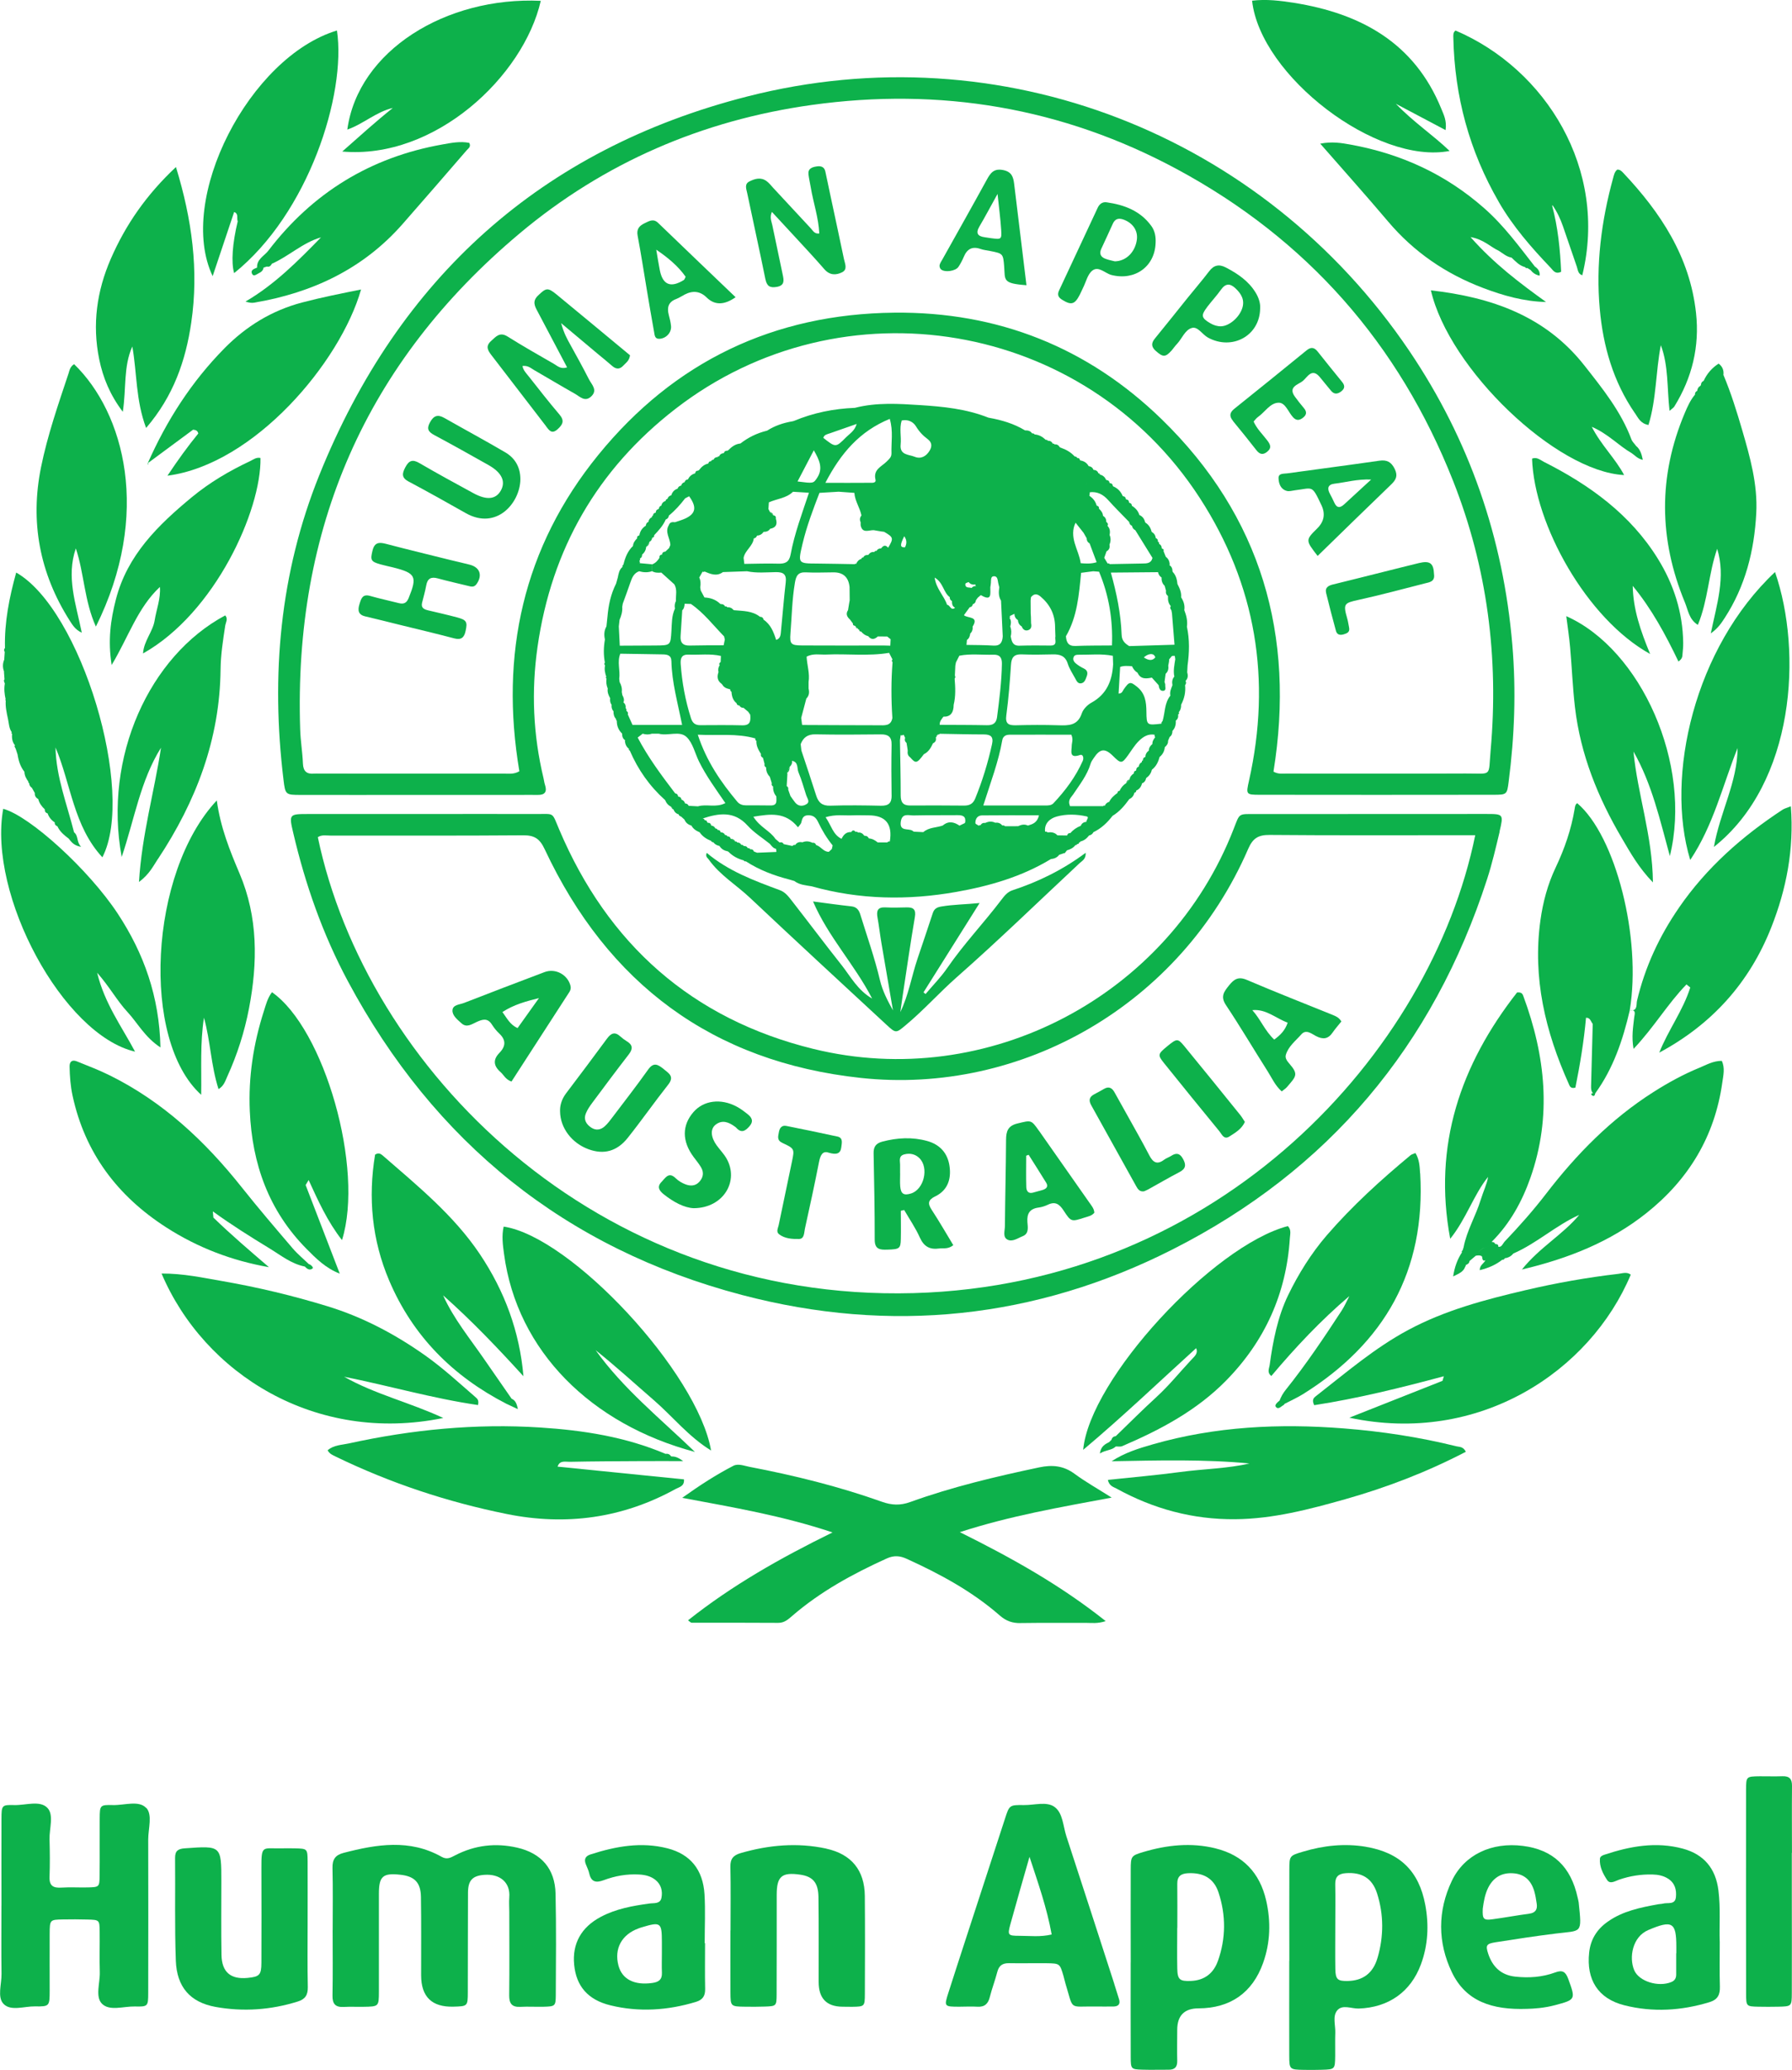
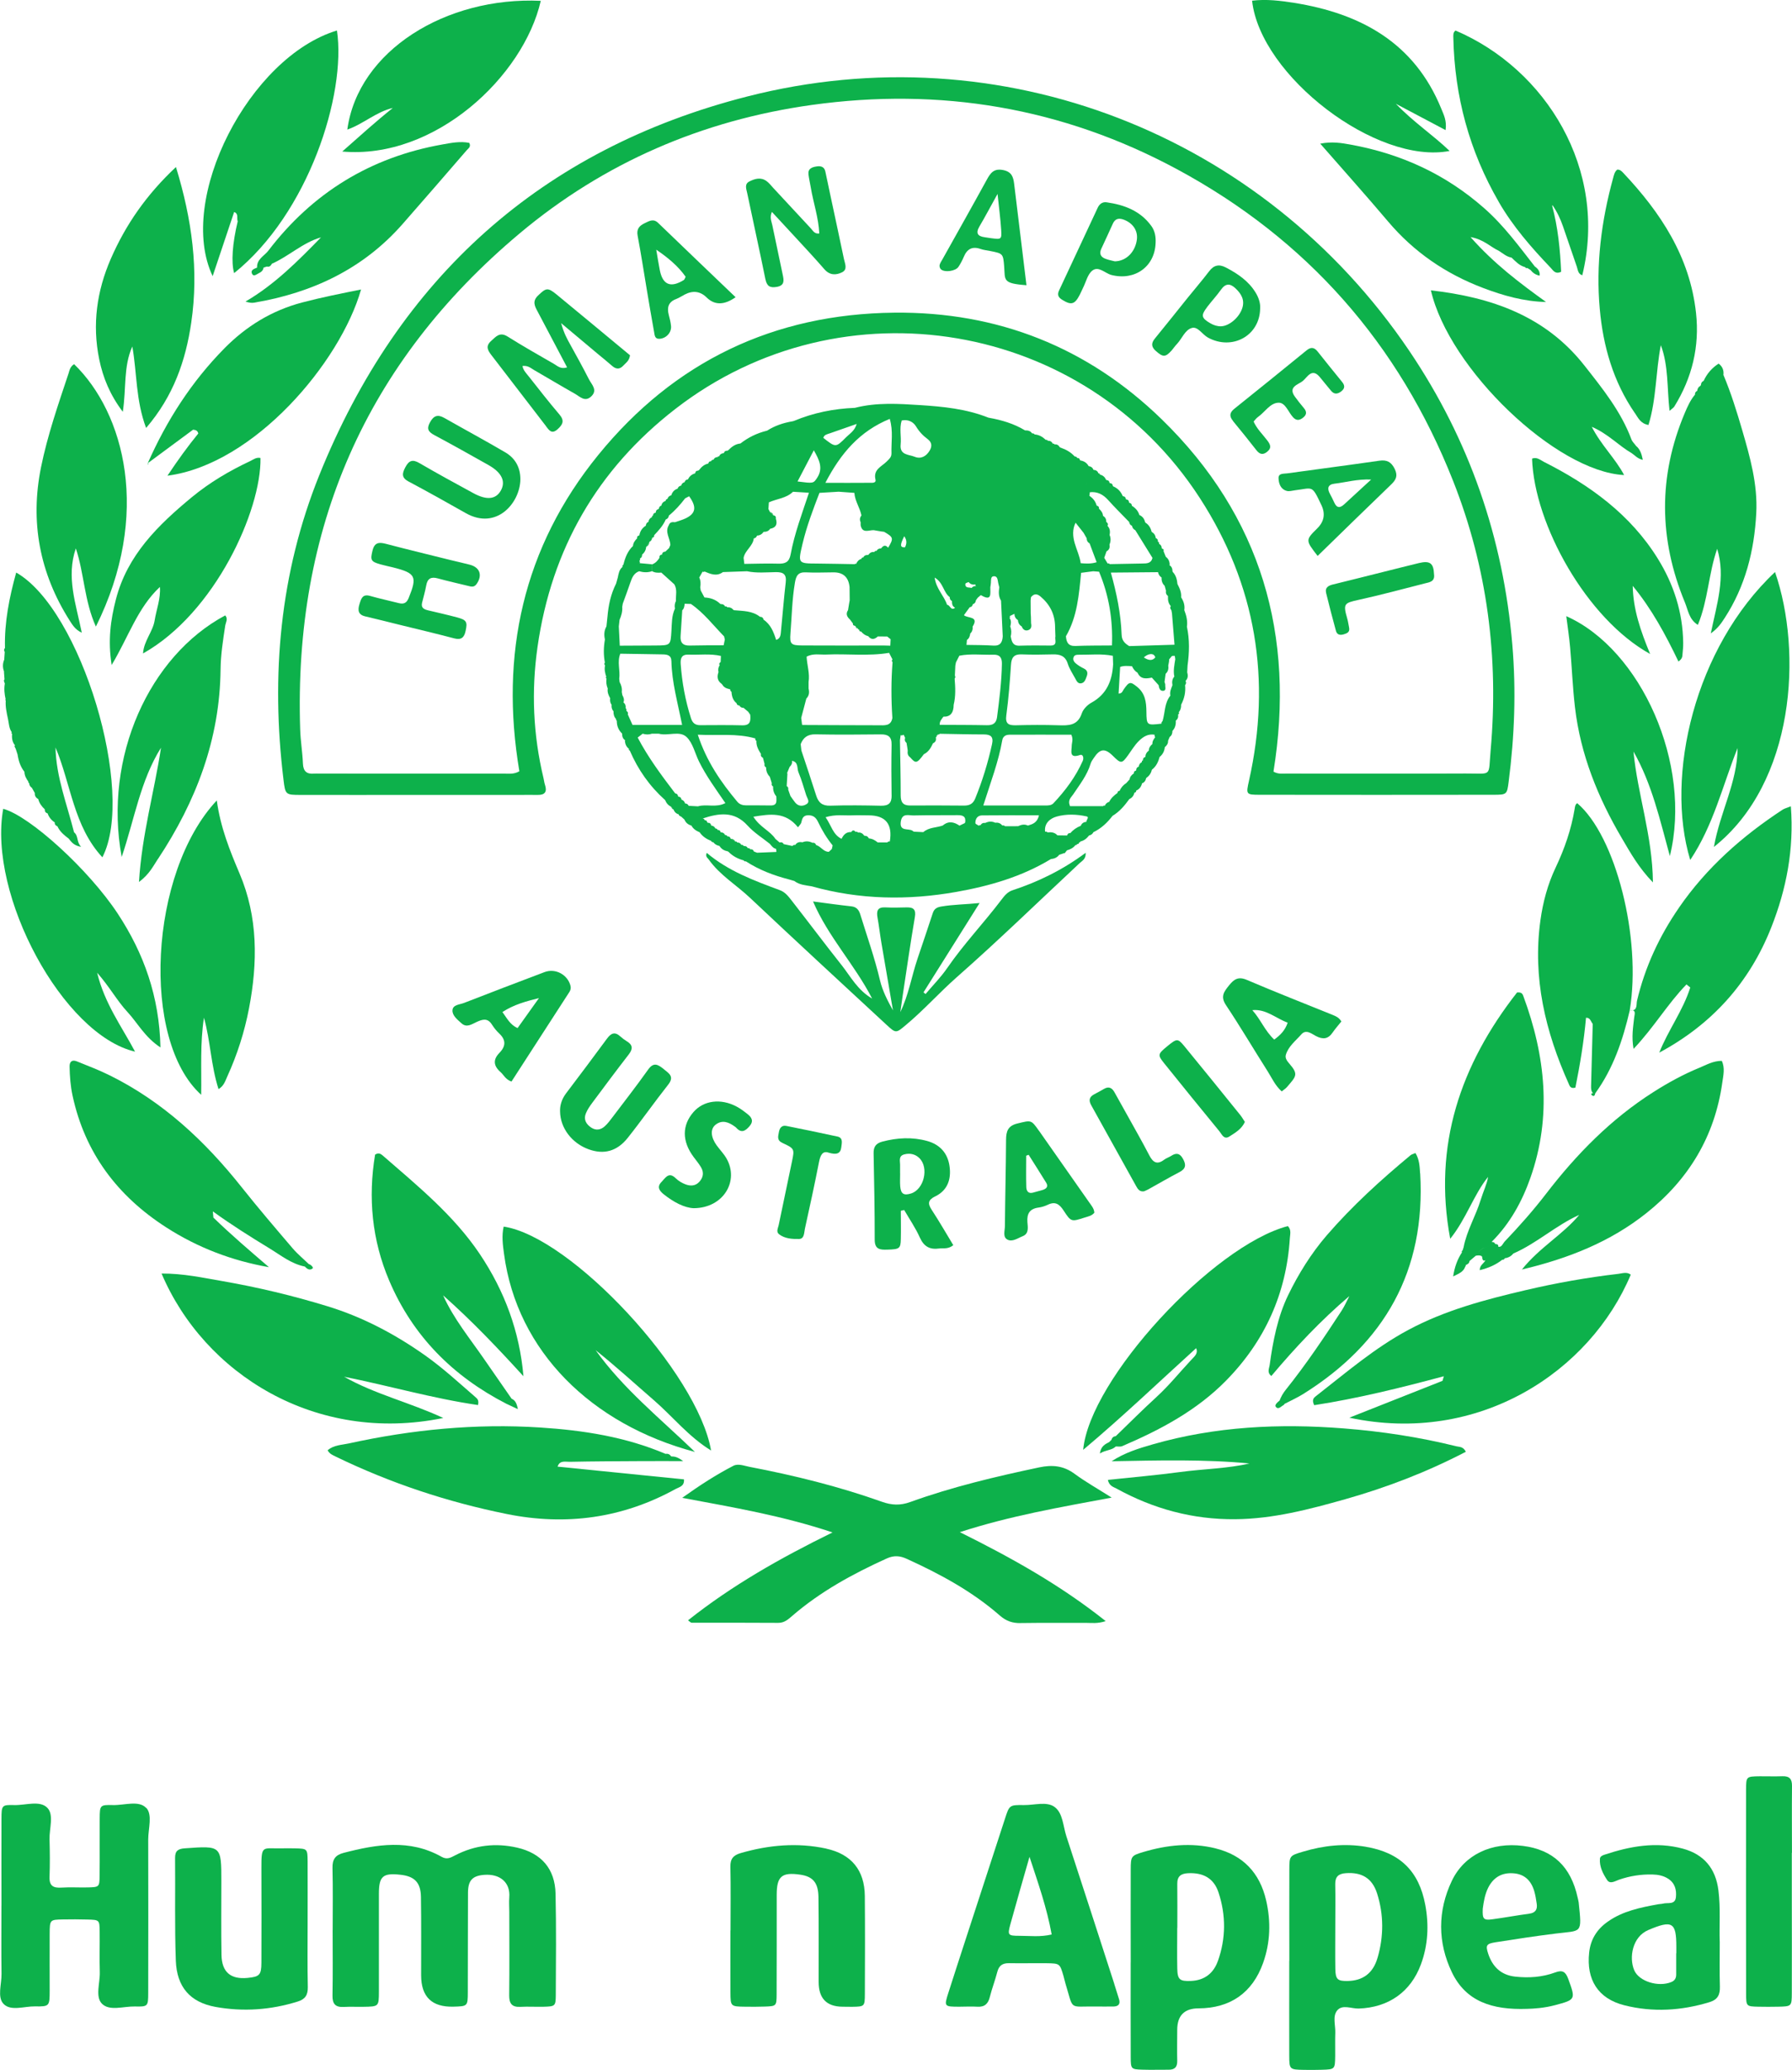
<svg xmlns="http://www.w3.org/2000/svg" id="Layer_1" data-name="Layer 1" viewBox="0 0 389.66 449.95">
  <defs>
    <style>      .cls-1 {        fill: #0db14b;        stroke-width: 0px;      }    </style>
  </defs>
  <path class="cls-1" d="M69.43,103.28c-8.58,21.3-10.55,43.55-7.78,66.27.39,3.2.45,3.25,3.73,3.25,8.29.02,16.58,0,24.87,0,7.58,0,15.16,0,22.73,0,1.3,0,2.61-.02,3.91,0,1.65.04,2.11-.72,1.6-2.23-.15-.44-.19-.93-.3-1.39-2.27-9.43-2.68-18.94-1.31-28.53,3.03-21.28,13.02-38.63,29.98-51.76,36.33-28.14,89.01-19.21,114,19.32,12.27,18.92,15.65,39.55,10.72,61.54-.66,2.93-.64,3.02,2.34,3.02,16.93.03,33.87.02,50.8,0,2.96,0,2.97-.07,3.33-2.84,1.28-9.88,1.64-19.78.8-29.74-1.96-23.25-9.36-44.59-22.4-63.91C274.61,29.17,217.63,6.87,162.46,20.98c-44.79,11.45-75.77,39.46-93.03,82.3ZM112.98,50.75c18.38-15.42,39.77-24.61,63.5-27.93,27.9-3.89,54.52.55,79.39,13.93,28.3,15.23,48.33,37.97,60.12,67.85,7.42,18.81,9.93,38.4,8.14,58.49-.53,5.95.46,5.03-5.48,5.06-13.02.06-26.04.02-39.06.02-.82,0-1.66.14-2.68-.43,4.77-29.52-2.62-55.51-24.33-76.62-16.07-15.62-35.65-23.39-58.14-23.15-26.19.27-47.81,10.63-64.31,30.88-16.43,20.16-21.47,43.49-17.2,68.81-1.16.66-2.13.52-3.06.52-13.49,0-26.99,0-40.48-.01-.36,0-.71-.03-1.06,0-1.6.15-2.39-.47-2.46-2.18-.1-2.48-.52-4.94-.6-7.42-1.44-43.6,14.23-79.74,47.71-107.82Z" />
  <path class="cls-1" d="M131.51,144.05c-.15.21-.13.41.06.59-.2.85-.01,1.66.26,2.47l-.11.21s.16.19.16.19c-.1.74-.03,1.47.27,2.16-.13.78.16,1.46.53,2.11-.07.52-.01,1,.31,1.43-.05.52.04,1,.41,1.4-.02.65.12,1.25.6,1.73l-.1.15s.17.08.17.08c0,0,.05.2.05.2.01,1.06.38,1.97,1.16,2.7,0,0,0,.12,0,.12,0,.58.19,1.06.71,1.36,0,0-.12.03-.12.03.06.72.29,1.35.89,1.8-.06.19,0,.32.19.39,1.78,4.15,4.32,7.75,7.68,10.76.26.66.69,1.16,1.35,1.46l-.06.15s.17,0,.17,0c0,.22.12.35.34.39.21.55.57.94,1.15,1.09.03.24.17.37.41.38l-.04.16s.14-.07.14-.07c.25.22.49.45.74.67.28.7.81,1.11,1.52,1.31.39.73,1.04,1.14,1.78,1.45.63.92,1.52,1.49,2.53,1.89.04.19.15.27.34.22v.14s.1-.09.1-.09c.33.46.8.7,1.34.81.4.64.99,1.02,1.73,1.15,0,0,.22.11.22.11.93.95,2.05,1.55,3.32,1.88.1.19.26.26.47.2,2.91,1.9,6.11,3.1,9.45,3.96.36.11.73.22,1.09.32,1.12.86,2.48.93,3.79,1.16,10.39,2.92,20.91,3.08,31.47,1.21,7.21-1.28,14.19-3.29,20.53-7.13.73-.07,1.36-.33,1.81-.93.4-.13.79-.27,1.19-.4,0,.02,0,.04,0,.04,0,0,0,0,.02-.01.02-.02.06-.04.09-.05.01,0,.02-.01.02-.01l-.03-.04c.13-.16.26-.33.39-.5.22-.5.56-.81.99-.98-.43.17-.77.48-.99.98.73-.2,1.38-.52,1.85-1.15.19.04.32-.04.37-.23.27.03.42-.09.44-.37,0,0,.19-.01.19-.01l.08-.17c.81-.18,1.4-.68,1.89-1.31.43-.08.74-.31.94-.71,1.7-.81,3.02-2.07,4.16-3.55,1.52-.91,2.63-2.24,3.65-3.65.61-.27.95-.75,1.11-1.39.27-.03.4-.18.38-.45.7-.3,1.1-.85,1.27-1.58.53-.19.79-.61.9-1.14.61-.44,1.05-.99,1.21-1.74,0,0,.05-.09.05-.09.9-.7,1.37-1.67,1.65-2.75.68-.55,1.06-1.26,1.14-2.14.44-.36.75-.79.71-1.39.12-.28.23-.55.35-.83.46-.32.6-.79.6-1.31.6-.63.78-1.4.73-2.24.44-.32.57-.77.51-1.29,0,0,.01-.06.01-.06l.21-.2s-.08-.28-.08-.28c.4-.47.53-1.02.51-1.63.7-1.33,1.02-2.74.86-4.25.23-.29.29-.59.1-.92.55-.54.57-1.18.36-1.86.03-.5.05-1,.08-1.49.39-2.82.47-5.63-.14-8.43.18-1.26-.12-2.45-.57-3.61.16-1.03-.14-1.94-.69-2.78.1-1.07-.33-1.99-.8-2.9-.09-.97-.32-1.89-1.02-2.62,0,0-.06-.17-.06-.17,0-.57-.19-1.03-.7-1.33,0,0,.1-.07.1-.07-.02-.71-.27-1.29-.85-1.72.02.26.07.5.15.73-.08-.23-.13-.47-.15-.73-.17-.41-.33-.83-.5-1.24.13-.33-.04-.48-.34-.55,0,0-.05-.08-.05-.08,0-.42-.18-.75-.57-.94.04-.24-.05-.41-.27-.51.06-.39-.13-.62-.47-.77-.05-.59-.34-1.02-.86-1.31-.22-.83-.6-1.55-1.36-2.02,0,0-.08-.11-.08-.11-.17-.72-.56-1.26-1.25-1.56-.27-.88-.84-1.53-1.63-2,0-.38-.21-.58-.56-.65,0,0-.06-.08-.06-.08-.02-.4-.23-.62-.62-.66,0,0-.06-.06-.06-.06-.04-.38-.24-.6-.63-.63,0,0-.08-.08-.08-.08-.41-.97-1.09-1.66-2.06-2.07,0,0-.06-.06-.06-.06-.04-.39-.25-.61-.65-.63,0,0-.08-.07-.08-.07-.05-.38-.25-.58-.64-.59,0,0-.13-.1-.13-.1-.25-.61-.72-.96-1.34-1.12,0-.19-.11-.28-.3-.25-.17-.51-.56-.73-1.07-.76-.19-.48-.54-.75-1.05-.8-.39-.71-.99-1.11-1.79-1.24,0,0-.11-.08-.11-.08-.05-.33-.24-.48-.57-.45-.12-.23-.32-.35-.58-.35-.83-.92-1.87-1.5-3.03-1.9,0,0-.21-.1-.21-.1-.25-.43-.6-.69-1.13-.61-.07-.16-.19-.21-.36-.14-.24-.43-.58-.7-1.1-.64-.09-.19-.23-.26-.44-.2-.68-.66-1.46-1.12-2.43-1.19-.13-.19-.32-.27-.55-.22-.37-.57-.93-.68-1.55-.66,0,0-.02-.02-.02-.02-2.4-1.45-5.05-2.23-7.79-2.72,0,0-.18-.04-.18-.04-4.77-1.9-9.83-2.4-14.86-2.72-4.68-.3-9.42-.6-14.06.58,0,0-.1.02-.1.02-4.58.18-9.01,1.07-13.25,2.85,0,0-.27.07-.27.07-1.97.33-3.83.94-5.52,2.02,0,0-.16.05-.16.05-2.08.52-3.96,1.43-5.65,2.75,0,0-.02.01-.02.01-1.11.1-1.92.73-2.66,1.48,0,0-.17.09-.17.09-.39-.03-.66.13-.77.52-.49.04-.85.26-1.06.73,0,0-.19-.04-.19-.04l-.09.17c-.43,0-.73.18-.91.57-.26,0-.44.12-.54.35-.32-.03-.5.13-.57.44,0,0-.12.08-.12.08-.84.18-1.41.74-1.92,1.39,0,0-.21.13-.21.13-.35-.01-.56.14-.6.5,0,0-.12.11-.12.11-.69.2-1.17.65-1.49,1.29-.37.03-.62.22-.71.59-.4.11-.65.36-.75.75-.39.08-.66.28-.78.67-.72.23-1.15.73-1.37,1.44-.42.1-.7.36-.84.79-.24.04-.37.19-.4.43-.49.17-.82.49-.92,1.02-.37.1-.52.38-.56.74-.39.08-.63.29-.64.72,0,0-.06.08-.06.08-.36.06-.55.27-.55.64-.19.02-.27.13-.22.32-.46.21-.71.57-.79,1.05-.37.14-.53.43-.55.81-.78.48-1.25,1.18-1.41,2.08,0,0-.03.04-.03.04-.34.08-.53.28-.47.65-.47.46-.84.97-.89,1.65-1.17,1.11-1.71,2.54-2.08,4.05-.19.12-.25.28-.19.49-.73.6-.86,1.46-1.03,2.31-.12.44-.24.88-.37,1.32-1.15,2.27-1.67,4.71-1.88,7.23-.07.69-.15,1.38-.22,2.08-.51.9-.56,1.85-.33,2.84-.3,1.7-.33,3.41.01,5.11ZM209.87,178.78l-.11.16c-.37.18-.74.35-1.11.53h-.03c-1.2-.82-2.41-1.06-3.62-.02,0,0,0,0,0,0-1.4.5-3.02.37-4.23,1.44.36.18.69.31,1.02.39-.32-.08-.66-.2-1.02-.39-.69-.03-1.38-.06-2.07-.1-.1-.07-.19-.14-.29-.21-.91-.58-2.89.26-2.53-2.02.3-1.88,1.72-1.28,2.76-1.3,3.19-.08,6.39-.02,9.58-.06,1.13-.01,1.85.26,1.65,1.57ZM223.52,179.47c-.74-.37-1.45-.2-2.15.13-.93,0-1.87,0-2.8.01l-.3-.18h-.35c-.38-.49-.89-.66-1.5-.58-.73-.35-1.45-.31-2.17.04-.47-.06-.83.1-1.06.53l-.2-.08s-.14.16-.14.16h0c-.26-.19-.75-.37-.76-.56-.03-.94.46-1.67,1.43-1.69,4.08-.05,8.16-.02,12.4-.02-.38,1.65-1.4,1.92-2.4,2.23ZM230.96,182.1c.17,0,.34-.03.51-.11-.17.08-.34.11-.51.11ZM236.23,178.6h0v.04c-.22.35-.49.61-.85.76.35-.15.63-.4.84-.76-.57.07-1,.32-1.21.87-.89.35-1.66.88-2.29,1.6-.37-.04-.57.14-.67.48l-.05.03c-.68-.01-1.36-.02-2.05-.03h-.02s0,0,0,0c-.58-.65-1.33-.74-2.14-.64l-.24-.17s-.29.01-.3.01c-.68-.04-1.34-.15-1.97-.36.63.21,1.29.32,1.97.36-.23-1.9,1.19-2.91,2.5-3.28,2.09-.59,4.36-.52,6.52-.04.64.14-.04.75-.04,1.14ZM251.06,159.71c-.02.2.02.38.13.55-.34.44-.64.89-.61,1.48-.46.37-.76.82-.78,1.43-.47.34-.73.8-.75,1.38-.38.1-.55.35-.53.74-.19.05-.26.18-.22.37,0,0,0,0,0,0-.41.21-.63.54-.69.99-.37.12-.55.38-.55.77,0,0-.07.11-.07.11-.31.06-.47.24-.43.57.14-.19.28-.38.43-.57h0c-.14.19-.28.38-.43.57-.47.34-.86.72-.94,1.33-.24.26-.47.53-.71.79-.67.42-1.15,1-1.48,1.71-.3,0-.44.13-.42.43-.74.52-1.41,1.11-1.82,1.94-.46.14-.78.42-.97.87l-.2-.08-.16.15h-7.19c-.57-1.37.25-1.89.67-2.53,1.43-2.15,3.05-4.18,3.81-6.71.13-.44.42-.83.68-1.22,1.35-2.06,2.44-2.18,4.16-.47,1.74,1.72,1.94,1.75,3.29-.13.76-1.05,1.41-2.16,2.34-3.09.97-.96,2.02-1.61,3.44-1.38.5-.31.9-.69,1.16-1.15-.26.46-.65.84-1.16,1.15ZM243.26,172.19s-.07.07-.12.1c.04-.03.08-.06.12-.1ZM255.56,143.28c-.19,1.26-.48,2.51-.21,3.8,0,0,0,0,0,0-.5.55-.52,1.2-.41,1.87-.28.73-.63,1.45-.45,2.27,0,0,0,0,0,0-1.32,1.62-1.13,3.71-1.71,5.56-.19.13-.26.31-.22.53-3.19.38-3.25.38-3.28-2.61-.02-2.08-.26-3.98-2.03-5.4-1.47-1.18-1.7-1.16-2.9.55-.25.36-.32.9-1.12.93.12-1.94.23-3.87.34-5.8.84-.31,1.71-.21,2.58-.15.27.58.63,1.08,1.2,1.41.66,1.46,1.87,1.32,3.11,1.06.49.55.99,1.1,1.48,1.65.08.58.26,1.23.9,1.23.86,0,.49-.8.54-1.28.02-.21-.1-.43-.16-.65.08-.59.16-1.19.24-1.78h0c.54-.48.67-1.09.57-1.77.07-.45.22-.91.19-1.36.18-.2.37-.43.56-.68.1-.13.44-.07.67-.09.03.23.07.46.1.69ZM251.1,142.65c.04.08.08.16.13.23-.58.76-1.4.78-2.51.03.85-.79,1.99-1.02,2.38-.27ZM252.79,141.09h0c.87-.18,1.74-.49,2.61-.95-.86.46-1.73.77-2.61.95ZM253.53,145.79c-.04.2-.06.4-.06.62,0-.21.02-.42.06-.62ZM251.81,124.39c.1.48.33.87.76,1.14h0c-.02.7.14,1.33.68,1.81h0c.1.35.19.71.29,1.06h0c-.09.47.04.87.43,1.17v.22c.18.22.32.44.42.68-.1-.24-.24-.46-.42-.68-.03.73.1,1.41.62,1.96-.23.33-.12.62.12.89.04.23.09.47.13.7.18,2.27.37,4.54.55,6.81-3.27.1-6.54.2-9.82.3,0,0-.06-.02-.06-.02-.91-.57-1.58-1.17-1.62-2.46-.16-4.6-1.11-9.08-2.34-13.5,3.42-.03,6.83-.06,10.25-.09ZM246.19,114.31c.2.27.39.55.59.82-.2-.27-.39-.55-.59-.82h0ZM236.99,107c1.64-.17,2.88.49,3.97,1.7,1.47,1.64,3.04,3.18,4.57,4.77.2.25.4.5.59.75h0c-.2-.25-.4-.5-.59-.75.05.39.24.68.61.82.08.44.32.77.73.97h0c1.24,2.01,2.48,4.02,3.73,6.02-.3,1.22-1.25,1.21-2.23,1.22-2.36.03-4.72.09-7.08.13-.11-.17-.25-.21-.43-.12-.25-.42-.5-.83-.75-1.25.17-.47.33-.94.5-1.41.57-.32.77-.8.64-1.43.28-.71.34-1.42.02-2.13.16-.73.1-1.41-.45-1.98.2-.37.05-.64-.27-.86.02-.57-.2-1.02-.7-1.31-.05-.65-.41-1.13-.88-1.55.05-.39-.15-.6-.51-.68-.24-.92-.79-1.61-1.58-2.13.04-.26.07-.52.11-.79ZM241.41,124.29c-.07-.08-.13-.16-.2-.24h0c.06.08.13.16.2.24ZM236.06,104.06c.19.12.33.32.41.59-.02.43-.23.66-.55.75.31-.09.53-.32.55-.75-.08-.27-.22-.48-.41-.59ZM233.88,113.63c.58.73,1.16,1.47,1.74,2.2.22.39.45.79.67,1.18,0,.5.21.87.64,1.12.5,1.35,1.01,2.69,1.51,4.04,0,0,0,0,0,0,0,0,.02.02.03.04-1.14.38-2.31.32-3.48.22-.2-1.52-.88-2.9-1.3-4.35-.42-1.46-.54-3,.19-4.45ZM235.08,124.52c.88-.11,1.75-.23,2.63-.34.27-.64.54-1.28.81-1.92-.27.64-.54,1.28-.81,1.92.42.03.85.07,1.27.1,2.16,5.13,3.03,10.48,2.81,16.03-2.65.03-5.3,0-7.95.11-1.58.06-1.96-.84-2.06-2.11,2.48-4.27,2.83-9.04,3.3-13.79ZM241.97,142.58h0c-.72-.63-1.54-.75-2.39-.77.84.02,1.67.15,2.39.77ZM220.59,133.39c.25.21.44.45.57.72-.13-.27-.32-.51-.57-.72h0ZM219.53,133.94s0,0,0,0c.35-.17.71-.34,1.06-.51v-.03c-.02.62.25,1.08.76,1.41.03.6.3,1.06.82,1.37.21.58.64.97,1.24.85.82-.17.95-.81.79-1.54,0-.47-.02-.95-.03-1.42-.02-.23-.04-.47-.05-.7,0-.95-.02-1.9-.02-2.85.02-.23.05-.47.08-.7.63-.79,1.3-.79,2.06-.16,2.04,1.71,3.15,3.87,3.18,6.56,0,.23.01.45.02.68.02.48.03.95.05,1.43-.19.76.59,2.02-1.1,2-2.24-.03-4.49-.04-6.72.03-1.48.04-1.69-.95-1.89-2.02.17-.73.16-1.45-.1-2.16.17-.66.26-1.31-.2-1.9l.22-.1-.15-.21ZM218.82,155.47c.49-3.63.77-7.28,1.01-10.94.1-1.62.66-2.35,2.35-2.28,2.24.09,4.5.06,6.74,0,1.57-.04,2.72.32,3.26,2.02.35,1.11,1.02,2.12,1.59,3.15.28.5.53,1.19,1.23,1.13.83-.07,1.04-.84,1.29-1.5.29-.76.19-1.34-.63-1.74-.63-.3-1.24-.68-1.77-1.13-.34-.28-.62-.71-.47-1.24.17-.59.68-.61,1.13-.61,2.48.03,4.96-.27,7.43.23l.06,1.85c-.2,3.54-1.37,6.49-4.7,8.33-.88.48-1.8,1.41-2.11,2.33-.89,2.69-2.87,2.66-5.09,2.59-3.07-.1-6.15-.08-9.23,0-1.63.04-2.35-.32-2.09-2.21ZM219.42,159.71c4.56-.02,9.13,0,13.53,0,.48,1.04.1,1.72.09,2.4,0,1.11-.65,2.84,1.78,2.02.73-.25.86.7.63,1.24-1.54,3.48-3.79,6.49-6.39,9.25-.42.44-1.06.48-1.66.48-4.35,0-8.69,0-13.59,0,1.62-5.12,3.31-9.52,4.12-14.16.14-.83.71-1.21,1.49-1.22ZM207.58,147.52c.17-.21.19-.43.05-.66.03-.72.07-1.44.1-2.16.04-.23.09-.47.13-.7.25-.49.49-.98.74-1.46,2.46-.49,4.95-.14,7.43-.22,1.38-.04,1.85.66,1.83,1.96-.06,3.91-.56,7.77-1.06,11.64-.17,1.3-.91,1.76-2.19,1.73-3.43-.07-6.86-.06-10.28-.08-.04-.74.41-1.25.82-1.78q2.21.09,2.22-2.58c.46-1.88.37-3.78.21-5.69ZM210.63,126.53c.37.51.9.6,1.49.54v.27s.22.08.22.08c-.45-.09-.8.06-1.08.4-.48-.2-1.27.1-1.36-.72-.04-.4.44-.44.74-.57ZM206.52,129.81h0c-.02.39.13.68.48.84,0,.56.03,1.12.63,1.43v.06c1.08-.04,2.15-.09,3.21-.13.39-.05.62-.26.68-.65.42-.14.64-.43.68-.86.13-.18.25-.36.38-.54.26-.2.65-.63.75-.57,2.45,1.45,1.97-.43,2.01-1.74.05-.33.11-.66.13-.99.03-.55-.05-1.32.56-1.39.89-.1.89.78,1.02,1.42.06.33.16.65.24.97-.14,1-.2,2,.38,2.91.12,2.58.25,5.16.37,7.75-.08,1.29-.51,2.12-2.06,2.02-1.93-.13-3.88-.11-5.82-.15.03-.36.06-.71.09-1.07.48-.34.66-.84.72-1.4.45-.41.58-.93.52-1.51,1.46-2.32-1.09-1.75-1.89-2.48.44-.61.84-1.16,1.25-1.72-1.07.04-2.14.09-3.2.13-.93.69-1.06-.66-1.72-.67-.63-1.95-2.35-3.43-2.7-5.92,1.92,1.12,1.89,3.24,3.29,4.26ZM196.07,91.41c1.35-.3,2.5.28,3.09,1.25.69,1.15,1.53,2.04,2.57,2.81.91.68.98,1.55.42,2.48-.75,1.26-1.92,1.9-3.27,1.34-1.24-.51-3.27-.32-3.04-2.64.18-1.74-.32-3.51.23-5.24ZM196.62,116.57c.61.84.56,1.64.16,2.41-1.12.05-1.1-.52-.16-2.41ZM195.84,159.82c.24.07.45.04.65-.11.11.23.22.45.33.68-.17.44-.05.81.3,1.11.05.32.11.65.16.97.03.23.07.46.1.69-.08.58-.01,1.1.52,1.46h0c1.23,1.42,1.47,1.36,2.99-.67,1.02-.49,1.53-1.4,1.98-2.37.56-.26.76-.68.61-1.28.18-.11.24-.27.19-.47,0,0,.22.01.22.01l.05-.22s-.26.2-.27.21h0s.27-.21.27-.21c.17.09.3.05.4-.11,0-.33,0-.65,0-.98,0,.33,0,.65,0,.98,3.19.05,6.37.14,9.56.14,1.54,0,2.17.5,1.81,2.12-.89,4.04-2.09,7.98-3.66,11.82-.48,1.17-1.26,1.54-2.46,1.53-3.9-.04-7.8-.04-11.69-.02-1.53.01-2.04-.7-2.05-2.17,0-4.01-.1-8.01-.16-12.02.05-.36.1-.72.15-1.09ZM151.76,175.28c.01.31.02.63.05.94-.03-.31-.04-.62-.05-.94-.67-.04-1.34-.08-2.01-.11-.15-.34-.42-.5-.78-.51.26.17.52.34.78.51h0c-.26-.17-.52-.34-.78-.51-.12-.41-.37-.7-.79-.84-.05-.39-.27-.61-.66-.65l-.08-.07c-.04-.36-.23-.58-.61-.63l-.08-.09c-2.94-3.86-5.83-7.74-8.09-12.05.36-.28.73-.56,1.09-.84.67.22,1.34.23,2.01,0,.49,0,.98,0,1.47,0,.22-.12.45-.23.69-.36-.24.13-.47.24-.69.36,2.03.57,4.54-.75,6.09.75,1.34,1.3,1.79,3.5,2.67,5.29,1.55,3.14,3.63,5.97,5.74,9.05-2.07,1.07-4.13.13-5.98.71ZM140.75,159.08c.25,0,.5.08.75.23-.25-.15-.5-.23-.75-.23ZM156.48,144.62c-.31.46-.36.96-.25,1.5-.35.98-.26,1.85.65,2.51l.18.19c.37.69,1.04.87,1.72,1.03-.01.23.08.41.28.54.06.96.3,1.84,1.1,2.47.06.33.26.5.6.5.21.35.51.54.92.51.34.29.68.57,1.02.86.14.21.29.42.43.63v.02c.11,1.26.08,2.33-1.7,2.29-3.06-.08-6.13-.04-9.19-.03-1.11,0-1.68-.51-2.01-1.57-1.22-3.84-1.94-7.76-2.22-11.77-.08-1.24.24-2.06,1.71-2,2.35.1,4.71-.26,7.04.29.24-.32.4-.67.49-1.03-.09.36-.25.71-.49,1.03-.02.44-.04.88-.06,1.32-.28.18-.4.41-.21.73ZM164.25,160.51h.01c-.08.25-.01.42.22.53-.07,1.09.43,1.98.99,2.86-.11.41.09.66.43.84.12.44.23.88.35,1.32-.09.34.02.6.33.75,0,.79.25,1.47.81,2.04.14.47.29.94.43,1.4-.11.32,0,.56.29.72-.04.81.18,1.53.7,2.15,0,.91.3,1.99-1.23,1.97-1.77-.03-3.55-.02-5.33-.02-.74,0-1.43-.2-1.91-.77-3.57-4.26-6.7-8.78-8.61-14.59,4.42.22,8.5-.35,12.51.81ZM171.39,171.66c.07-.34-.02-.62-.33-.78.05-.9.11-1.8.16-2.7l-.07-.14c.18-.44.37-.88.55-1.33.37-.36.62-.77.5-1.32,1.46.24,1.06,1.62,1.42,2.48.68,1.62,1.15,3.33,1.69,5.01.2.63.87,1.4.1,1.9-.79.52-1.79.57-2.51-.33-.36-.45-.68-.94-1.02-1.41-.16-.46-.33-.93-.49-1.39ZM184.75,130.54l-.12.67-.23,1.42c-.54.81-.23,1.46.41,2.03.22.29.43.58.65.87h0c-.04.33.12.48.43.5l.16.15c.18.16.36.31.53.47l.05.19.19.04c0,.29.13.42.42.4.42.5.91.87,1.55,1.02.68.85,1.38.71,2.09.05.68,0,1.36.01,2.04.02.25.2.5.4.74.59-.02.47-.05.93-.07,1.4-.47-.01-.94-.04-1.42-.04-5.91,0-11.83.03-17.74-.01-2.44-.02-2.74-.27-2.55-2.65.29-3.65.35-7.32.96-10.94.25-1.5.65-2.39,2.4-2.3,2.01.11,4.02,0,6.03,0q3.13,0,3.46,3.19c.3-.58.53-1.18.71-1.8-.18.61-.41,1.21-.71,1.8,0,.98.02,1.95.03,2.93ZM193.26,140.62c-.68.44-1.46.52-2.26.53.8-.02,1.58-.09,2.26-.53ZM193.88,172.88c.03,1.69-.65,2.3-2.32,2.27-3.67-.08-7.34-.13-11-.01-1.75.06-2.6-.66-3.09-2.22-1.03-3.26-2.13-6.51-3.21-9.76-.05-.47-.1-.93-.16-1.4.58-1.45,1.52-2.16,3.22-2.13,4.73.1,9.47.06,14.2.01,1.6-.02,2.39.51,2.35,2.24-.07,3.67-.06,7.33,0,11ZM166.47,185.94c.79.05,1.56-.18,2.32-.74-.76.56-1.54.79-2.32.74ZM168.79,185.2c-1.39.06-2.78.11-4.17.17-.23-.09-.46-.18-.69-.27-.12-.37-.38-.53-.77-.47-.13-.21-.32-.3-.57-.26-.17-.37-.46-.5-.85-.45-.13-.21-.32-.3-.56-.27-.17-.37-.48-.52-.87-.5-.07-.19-.21-.26-.41-.21l-1.01-.63h-.02c-.1-.36-.32-.53-.69-.49.23.16.46.32.69.48h0c-.23-.16-.46-.32-.69-.48-.1-.22-.28-.32-.52-.3-.17-.39-.48-.58-.9-.58l-.07-.04c-.07-.34-.29-.5-.64-.48.21.16.42.32.64.48h0c-.21-.16-.42-.32-.64-.48-.09-.23-.25-.33-.49-.32-.18-.4-.5-.59-.92-.65h0c-.07-.41-.3-.61-.71-.59l-.14-.09c-.06-.32-.23-.5-.57-.47.19.16.38.31.57.47h0c-.19-.16-.38-.31-.57-.47-.06-.24-.2-.36-.45-.37,3.52-1.15,6.86-1.71,9.79,1.54,1.38,1.53,3.21,2.66,4.84,3.97.38.45.72.96,1.35,1.09.03.2.06.41.08.61l-.04.04ZM168.75,184.55s0,0,0,0c.08.13.17.26.22.41-.05-.14-.14-.27-.22-.41ZM170.77,184c.22.19.45.27.71.25-.26.02-.5-.06-.71-.25ZM180.89,184.55c-.22.21-.45.41-.67.62-1.18.01-1.72-1.19-2.75-1.47-.15-.38-.41-.56-.83-.5-.71-.35-1.43-.41-2.16-.1-.64-.13-1.18,0-1.56.58-.25-.05-.45.02-.61.22-.63-.13-1.26-.27-1.89-.4-.19-.35-.49-.48-.9-.36-.3-.26-.6-.52-.91-.78-1.18-1.79-3.39-2.53-4.79-4.82,3.66-.6,6.96-1.11,9.7,2.3.33-.46.63-.71.71-1.02.2-.83.35-1.57,1.48-1.6,1.12-.02,1.72.5,2.17,1.45.86,1.82,1.9,3.54,3.17,5.1-.06.26-.11.52-.17.78ZM193.49,182.92c-.23-.04-.41.03-.55.21-.7,0-1.39,0-2.09,0-.56-.48-1.18-.82-1.94-.88-.16-.39-.46-.58-.88-.56l-.12-.05c-.32-.46-.74-.73-1.33-.66l-.23-.18-.29.04c-.33-.38-.65-.47-.96.03h-.05c-1.05-.03-1.63.59-2.04,1.44,0,0-.04.03-.04.03-.2.43-.49.75-.83.99.35-.24.63-.57.83-.99-1.86-.92-2.18-2.86-3.45-4.69,2.19-.68,4.03-.33,5.82-.41,1.17-.05,2.34,0,3.51,0q5.59,0,4.63,5.7ZM194.08,143.93c-.32,4.04-.31,8.09-.04,12.14-.31,1.83-1.75,1.59-3.01,1.59-5.52,0-11.04-.04-16.56-.06l-.07-.09c-.06-.48-.12-.97-.18-1.45.37-1.4.74-2.8,1.11-4.2.62-.62.69-1.37.49-2.18,0-.47,0-.95,0-1.42.29-1.87-.33-3.69-.43-5.51,1.43-.77,2.87-.4,4.25-.46,4.56-.21,9.14.39,13.69-.37.25.48.49.96.74,1.44-.19.19-.19.38,0,.57ZM193.84,98.6c.03.78-.55,1.24-1.06,1.75-1.1,1.1-2.94,1.7-2.41,3.91.19.8-.77.69-1.29.69-2.95.03-5.9.01-9.61.01,3.37-6.45,7.43-11.2,14-13.9.8,2.68.28,5.13.38,7.54ZM180.41,94.21c1.88-.67,3.76-1.31,5.87-2.05-.45,1.54-1.53,2.11-2.32,2.91-2.23,2.25-2.25,2.23-4.94.11.2-.69.84-.78,1.38-.97ZM176.96,97.89c1.23,2.15,2.07,3.94.71,6-.81,1.22-.82,1.21-4.25.77,1.14-2.18,2.25-4.3,3.54-6.77ZM163.9,117.04c.36-.06.6-.25.7-.61.61-.03,1.09-.29,1.42-.81.59,0,1.1-.14,1.44-.67,1.29-.24,1.63-1.01,1.24-2.2.07-.44-.12-.68-.55-.74h0c-.24-.23-.48-.47-.72-.7-.11-.22-.22-.44-.34-.66.03-.48.07-.96.1-1.45,1.74-.79,3.79-.87,5.24-2.3,1.15.07,2.29.14,3.44.21l.02.02c.76,0,1.52,0,2.29.01,1.39-.08,2.79-.16,4.18-.25,1.14.08,2.28.17,3.42.25.11,1.76,1.2,3.22,1.54,4.91-.35.45-.44.94-.18,1.46,0,.22,0,.43,0,.65h0c.36,1.89,1.78,1.05,2.85,1.09.53.09,1.06.18,1.59.27t0,0c.22.03.45.06.67.09,2.04,1.19,2.1,1.39.87,3.46-.53-.65-1.02-.54-1.48.09,0,0-.1.06-.1.06-.42,0-.75.16-.94.54-.22-.05-.38.03-.48.23-.54-.05-.96.13-1.26.59,0,0-.17.06-.17.07-.45-.04-.78.13-.99.53-.22-.01-.35.09-.39.31-.59.16-.93.58-1.16,1.12l-.15-.11-.12.14c-2.71-.04-5.42-.11-8.13-.13-4.27-.02-4.26,0-3.24-4.32.9-3.79,2.28-7.43,3.68-11.06-.76,0-1.52,0-2.29-.01-1.47,4.44-3.14,8.82-3.99,13.43-.31,1.66-1.18,2.02-2.67,1.98-2.46-.07-4.91.02-7.37.05h-.02c-.05-.44-.11-.88-.16-1.31.3-1.64,2.03-2.54,2.22-4.24ZM152.78,124.24c.14.14.27.14.4-.01,1.32.55,2.65,1.14,4.02.13,1.74-.06,3.49-.12,5.23-.18,2.09.44,4.2.22,6.3.19,1.66-.02,2.33.51,2.12,2.25-.41,3.48-.67,6.98-1.02,10.47-.08.79-.04,1.69-1.05,2.01l-.03-.05c-.54-1.67-1.16-3.3-2.71-4.34-.09-.41-.34-.63-.77-.63.25.21.51.42.76.64h0c-.25-.21-.51-.42-.76-.64l-.04-.02c-1.66-1.3-3.66-1.23-5.6-1.41l-.12-.04c-.35-.42-.78-.65-1.34-.58-.11-.19-.28-.25-.49-.19-.2-.38-.51-.55-.93-.52l-.16-.07c-.95-.92-2.11-1.31-3.41-1.37-.27-.51-.54-1.01-.81-1.52h0c-.04-.23-.08-.46-.11-.69.13-.73.11-1.44-.21-2.13.25-.44.49-.88.74-1.31ZM151.79,124.44c-.06.04-.11.08-.15.13.03-.05.08-.1.15-.13ZM157.44,138.32c.06.23.12.46.17.7-.09.42-.17.83-.26,1.25-2.45.01-4.9,0-7.34.06-1.51.04-2.13-.62-2.02-2.09.13-1.86.24-3.72.36-5.57.42-.39.47-.91.53-1.43.45.02.9.03,1.36.05,2.81,1.93,4.86,4.65,7.21,7.05ZM134.71,134.77c.39-.91.67-1.84.59-2.85.04-.23.08-.47.12-.7.56-1.55,1.14-3.09,1.67-4.65.35-1.03.76-1.99,1.89-2.39.92.26,1.84.31,2.76,0,.02-.5.05-1,.07-1.51-.91-.08-1.82-.17-2.73-.25.11-.17.09-.31-.07-.44.17-.16.21-.35.14-.57.35-.16.49-.45.47-.84.51-.44.83-.98.88-1.66.24-.38.49-.76.73-1.13.36-.19.54-.5.59-.89.32-.04.47-.21.42-.54.98-1.04,1.95-2.08,2.52-3.42.4-.14.63-.42.68-.85,1.35-1.09,2.49-2.38,3.54-3.75.29-.15.58-.3.87-.45,1.69,2.34,1.47,3.76-.82,4.83-.72.33-1.5.55-2.25.81-.59-.07-1.13-.04-1.35.65-.93,1.52.32,2.87.33,4.32-.09.22-.19.44-.28.66-.27.25-.54.51-.8.76-.39.02-.67.18-.71.61,0,0-.04.04-.04.04-.42.05-.58.29-.53.7-.39.62-.86,1.14-1.57,1.42-.02.5-.05,1-.07,1.51,0,0,.05-.02.05-.02.63.37,1.31.35,1.99.3.94.85,1.89,1.7,2.83,2.55.68,1.15.29,2.41.35,3.62-.27.53-.33,1.08-.21,1.66-.73,1.54-.67,3.21-.77,4.84-.19,3.15-.17,3.15-3.46,3.18-2.59.02-5.18.03-7.77.04-.07-1.39-.14-2.79-.21-4.18.05-.47.11-.94.16-1.41ZM134.86,142.1c3.06.05,6.12.1,9.18.15,1,.02,1.92.14,1.95,1.46.1,4.6,1.37,9.03,2.33,13.88-3.75,0-7.26,0-10.78,0,1.55.95,3.29.65,5.05.65-1.77,0-3.5.29-5.05-.65t0,0c-.34-.76-.69-1.53-1.03-2.29.12-.35-.01-.59-.32-.77.07-.23.02-.43-.15-.6.07-.5-.06-.92-.48-1.23.25-.59.04-1.1-.24-1.61-.04-.23-.08-.45-.12-.68.1-.77-.1-1.48-.47-2.15-.03-.24-.05-.47-.08-.71.25-1.81-.5-3.66.23-5.45Z" />
  <polygon class="cls-1" points="231.51 185.46 231.51 185.46 231.51 185.47 231.51 185.46" />
-   <path class="cls-1" d="M326.06,180.79c.91-3.81.86-3.85-2.89-3.85-16.69,0-33.39,0-50.08.02-3.87,0-3.47-.28-4.83,3.21-14.1,36.32-53.52,57.14-91.41,47.84-26.39-6.48-44.7-22.77-55.28-47.75-1.6-3.78-.98-3.3-4.78-3.31-8.29-.03-16.58,0-24.86,0-8.29,0-16.58,0-24.86,0-4.21,0-4.27.03-3.3,4.14,2.63,11.22,6.42,22.03,11.87,32.2,18.76,35.03,47.32,58.12,85.72,68.22,32.24,8.48,63.79,5.19,93.59-9.9,33.96-17.19,56.7-44.29,68.42-80.53,1.09-3.37,1.89-6.84,2.72-10.29ZM198.64,281.1c-69.34,1.9-119.07-49.1-129.53-99.11.85-.58,1.82-.35,2.74-.35,13.97-.01,27.93.05,41.9-.06,2.47-.02,3.62.73,4.7,3.05,13.71,29.21,36.49,46.22,68.71,49.69,35.1,3.78,69.59-16,84.24-49.76,1.01-2.34,2.19-3.08,4.68-3.06,13.73.12,27.46.06,41.19.06h3.51c-9.64,47.22-55.44,97.71-122.14,99.54Z" />
  <path class="cls-1" d="M221.92,352.82c4.73-.07,9.47-.02,14.2-.04,1.24,0,2.51.21,4.31-.38-9.87-7.84-20.32-13.68-31.72-19.34,11.01-3.56,21.66-5.39,33.02-7.51-3.15-1.99-5.72-3.44-8.07-5.17-2.4-1.77-4.84-2-7.68-1.4-9.5,2.01-18.94,4.24-28.08,7.54-2.15.78-4.03.69-6.15-.07-9.38-3.34-19.03-5.72-28.8-7.59-1.15-.22-2.43-.77-3.49-.22-3.71,1.92-7.22,4.18-11.12,6.96,11.21,2.1,21.77,3.88,32.69,7.52-11.49,5.64-21.9,11.55-31.42,19.11.42.29.59.52.77.52,6.27.01,12.55-.02,18.82.03,1.35.01,2.17-.74,3.07-1.52,6.15-5.31,13.19-9.14,20.55-12.48,1.57-.71,2.89-.59,4.37.09,7.24,3.3,14.21,7.06,20.23,12.33,1.35,1.18,2.74,1.66,4.5,1.63Z" />
  <path class="cls-1" d="M112.43,401.64c-4.66-1.07-9.18-.54-13.45,1.67-.96.49-1.75,1-2.93.34-6.96-3.93-14.15-2.74-21.37-.86-1.79.47-2.43,1.44-2.38,3.29.11,4.49.04,8.99.04,13.49h-.01c0,4.73.06,9.47-.03,14.2-.04,1.84.62,2.6,2.45,2.5,1.42-.08,2.84,0,4.26-.03,3.35-.05,3.37-.05,3.38-3.28.01-7.1,0-14.2,0-21.3,0-3.8.86-4.54,4.64-4.13,3.09.33,4.45,1.66,4.5,4.83.09,5.68.03,11.36.04,17.04q.01,6.99,6.99,6.81c3.12-.08,3.15-.08,3.16-3.14.03-7.22,0-14.44.04-21.65.02-2.65.96-3.66,3.5-3.86,3.52-.28,5.74,1.71,5.48,4.88-.09,1.06,0,2.13,0,3.19,0,6.03.05,12.07-.02,18.1-.02,1.8.58,2.62,2.45,2.52,1.65-.09,3.31.02,4.97-.02,2.58-.07,2.69-.11,2.71-2.56.04-7.34.11-14.67-.05-22.01-.12-5.39-3.05-8.8-8.36-10.02Z" />
  <path class="cls-1" d="M96.4,308.25c-7.33-3.41-14.86-5.16-21.57-8.97,9.74,1.94,19.3,4.73,29.11,6.15.21-.95-.08-1.32-.45-1.63-3.65-3.16-7.19-6.44-11.15-9.23-6.53-4.6-13.5-8.28-21.15-10.62-7.48-2.29-15.07-4.11-22.77-5.45-4.29-.74-8.57-1.68-13.29-1.66,9.23,21.74,33.44,37.12,61.27,31.4Z" />
  <path class="cls-1" d="M351.92,276.91c-6.82.79-13.57,1.99-20.25,3.56-8.75,2.05-17.42,4.33-25.44,8.63-7.35,3.94-13.6,9.34-20.11,14.41-.44.34-.93.79-.35,1.95,9.44-1.46,18.84-3.78,28.19-6.29-.1.33-.2.67-.3,1-6.59,2.61-13.18,5.21-20.26,8.01,28.23,6.03,52.38-10.08,61.2-31.09-.85-.67-1.82-.28-2.69-.18Z" />
  <path class="cls-1" d="M31.77,393c-1.6-1.69-4.72-.55-7.17-.61-2.87-.07-2.9.03-2.92,2.92-.03,4.14.03,8.28-.02,12.42-.03,2.48-.08,2.5-2.63,2.56-1.89.04-3.79-.08-5.68.04-1.75.11-2.65-.37-2.58-2.31.1-2.72.08-5.44,0-8.16-.07-2.35,1.01-5.35-.47-6.87-1.63-1.68-4.72-.54-7.16-.6-2.76-.07-2.81.03-2.82,3.02-.03,6.27,0,12.54,0,18.8h-.01c0,4.97-.05,9.94.02,14.9.03,2.22-.97,5.05.45,6.51,1.57,1.62,4.48.5,6.8.53,3.19.05,3.21-.04,3.22-3.41.01-4.14-.03-8.28,0-12.42.02-3,.06-3.02,2.9-3.07,1.77-.03,3.55-.03,5.32.02,2.58.07,2.62.09,2.65,2.55.04,2.96-.06,5.92.03,8.87.07,2.34-1.03,5.33.45,6.86,1.63,1.69,4.71.57,7.15.62,2.88.07,2.92-.03,2.93-2.96.02-11.12.03-22.23,0-33.35,0-2.35.98-5.38-.44-6.89Z" />
  <path class="cls-1" d="M148.74,321.59c-9.16-.92-18.32-1.85-27.49-2.77.44-1.44,1.72-1.03,2.65-1.05,5.16-.11,10.33-.12,15.5-.15,3.01-.02,6.03,0,9.15,0-.8-.58-1.54-1.04-2.5-1.01,0,0-.15-.05-.15-.05-.28-.44-.68-.6-1.19-.52-8.72-3.71-17.94-5.13-27.29-5.73-14.02-.9-27.89.46-41.59,3.47-1.54.34-3.28.33-4.59,1.49.43.79,1.1,1.04,1.73,1.35,11.87,5.77,24.31,9.89,37.23,12.5,12.89,2.6,25.18.92,36.75-5.46.75-.41,1.89-.56,1.78-2.05Z" />
  <path class="cls-1" d="M240.9,321.7c.29,1.34,1.2,1.52,1.88,1.89,8.03,4.42,16.59,6.74,25.8,6.66,8.27-.07,16.15-2.15,24.01-4.37,9-2.55,17.69-5.89,26.15-10.29-.59-1.17-1.39-1.03-2.05-1.19-8.06-2-16.24-3.24-24.5-3.89-14.01-1.1-27.91-.44-41.51,3.46-3.08.88-6.18,1.84-8.96,3.68,10.18-.19,20.3-.45,29.96.48-4.67,1.11-9.9,1.17-15.05,1.86-5.21.7-10.45,1.15-15.73,1.71Z" />
  <path class="cls-1" d="M264.31,401.8c-5.31-1.31-10.58-.74-15.76.81-2.59.77-2.67.94-2.68,3.78-.03,6.74,0,13.49,0,20.23h-.01c0,6.86-.02,13.72.01,20.58.01,2.57.08,2.63,2.52,2.71,1.89.06,3.79,0,5.68.01,1.31.02,1.94-.53,1.91-1.9-.05-2.25-.01-4.49,0-6.74q0-4.69,4.63-4.7c6.9-.02,11.73-3.38,14.04-9.86,1.59-4.46,1.72-9.03.66-13.63-1.38-5.96-5.02-9.81-10.99-11.28ZM264.82,426.28c-.94,2.67-2.91,4.22-5.85,4.34-2.44.1-2.93-.27-2.98-2.7-.06-2.95-.01-5.89-.01-8.84h.02c0-3.18.03-6.37-.01-9.55-.02-1.66.78-2.25,2.37-2.33,3.27-.15,5.57,1.09,6.59,4.16,1.64,4.95,1.63,9.98-.12,14.91Z" />
  <path class="cls-1" d="M342.96,174.59c-.45.3-.49.79-.56,1.24-.74,4.46-2.19,8.66-4.13,12.75-1.73,3.64-2.77,7.52-3.32,11.53-1.72,12.47,1.08,24.15,6.14,35.44.2.44.37,1.2,1.47.88,1-4.96,1.85-10.04,2.31-15.19.94-.04,1.03.83,1.46,1.34-.12,4.49-.24,8.99-.36,13.48-.02.58.01,1.16.44,1.62-.29-.09-.52.12-.35.31.41.45.72.27.81-.31,3.94-5.42,6.01-11.61,7.51-18.04v-.02c2.6-15.65-3.04-37.9-11.42-45.02Z" />
  <path class="cls-1" d="M369.52,232.11c-3.5,1.44-6.82,3.26-10.01,5.29-9.2,5.85-16.69,13.48-23.29,22.06-2.81,3.66-5.87,7.1-9.05,10.44-.35.37-.7,1.39-1.4,1.08.02-.08.03-.15.02-.21-.04-.21-.28-.35-.66-.33-.12-.33-.35-.48-.7-.43,0-.04-.02-.07-.02-.11,3.92-3.93,6.54-8.68,8.36-13.84,4.71-13.37,3.28-26.54-1.54-39.56-.15-.42-.38-.87-1.36-.75-12.27,15.68-18.33,33.23-14.53,53.54,3.48-4.31,5.13-9.63,8.23-13.45-.18,1.39-1.04,3.15-1.61,5.01-1.07,3.49-3.02,6.66-3.71,10.29-.07.23-.15.45-.22.68-.18.1-.23.24-.14.43-.99,1.52-1.6,3.16-1.91,5.22,1.29-.63,2.26-1.01,2.62-2.13,0,0,.13-.13.13-.13l-.05-.18c.37-.21.82-.34.84-.89.46-.39.92-.78,1.38-1.17.45-.08.89-.13,1.29.09.03.06.06.11.09.17.04.46.14.68.27.76.12.07.26.03.42-.04.24-.11.5-.32.72-.36.43.7.91.75,1.41.63-.5.12-.98.07-1.41-.63-.22.04-.48.25-.72.36,0,0,0,.01,0,.02-.27.69-1.24,1.01-1.2,2.14,1.91-.47,3.48-1.16,4.88-2.26.27.03.45-.08.55-.33.75-.1,1.38-.42,1.85-1.02,5.11-2.22,9.24-6.11,14.35-8.41-3.58,4.31-8.63,7.07-12.47,11.88,10.21-2.42,19.25-6.04,27.07-12.26,9.18-7.3,14.86-16.68,16.5-28.36.22-1.56.63-3.19-.11-4.74-1.93,0-3.38.9-4.88,1.51ZM322.97,271.13c-.64.24-1.14.64-1.56,1.13.41-.5.91-.9,1.56-1.13.57-.02.89-.35,1.17-.74-.28.39-.6.72-1.17.74Z" />
  <path class="cls-1" d="M66.26,275.31c.51.53,1.11.97,1.76.38.14-.13-.36-.78-.87-.9-1.18-1.14-2.45-2.18-3.51-3.42-3.75-4.39-7.51-8.78-11.1-13.3-7.95-10.01-17.11-18.58-28.67-24.3-2.32-1.15-4.75-2.08-7.16-3.05-1.01-.41-1.6.02-1.58,1.14.04,2.13.2,4.24.65,6.33,2.69,12.46,9.78,21.82,20.38,28.63,6.8,4.37,14.24,7.23,22.32,8.64-4.11-3.53-8.22-7.03-12.08-10.78h0c-.04-.45-.08-.9-.12-1.35,3.97,2.88,8.12,5.49,12.31,8.04,2.47,1.5,4.74,3.37,7.68,3.95Z" />
  <path class="cls-1" d="M43.75,237.99c.09-5.71-.26-11.24.6-16.76,1.42,5.07,1.51,10.37,3.17,15.53,1.22-.75,1.47-1.83,1.9-2.75,2.17-4.75,3.75-9.71,4.73-14.83,1.9-9.92,1.97-19.81-2.05-29.27-2.13-5.02-4.16-10.02-4.96-15.91-14.73,15.71-16.55,52.15-3.39,63.99Z" />
  <path class="cls-1" d="M154.62,315.33c-2.89-16.88-30.42-46.5-45.1-48.69-.46,1.99-.19,3.98.08,5.95,2.81,21.13,19.01,37.07,41.51,43.03-7.63-7.34-15.62-13.76-21.59-22.11,4.37,3.48,8.46,7.24,12.66,10.87,4.11,3.56,7.53,7.92,12.45,10.94Z" />
  <path class="cls-1" d="M296.98,401.45c-4.62-.77-9.19-.27-13.66,1.07-2.91.87-2.95.9-2.96,3.88-.03,6.62,0,13.23,0,19.85h-.02c0,6.85-.02,13.7,0,20.56.01,3.07.06,3.08,3.22,3.14,1.3.02,2.6.02,3.9-.02,2.82-.09,2.83-.1,2.87-3.08.02-1.65-.04-3.31.02-4.96.06-1.63-.62-3.56.39-4.83,1.13-1.41,3.11-.39,4.7-.44,6.44-.21,11.31-3.58,13.53-9.6,1.56-4.21,1.76-8.57.95-12.92-1.37-7.38-5.52-11.39-12.93-12.64ZM299.54,425.58c-.98,3.41-3.23,4.98-6.47,5.05-2.21.05-2.67-.34-2.71-2.6-.05-3.07-.01-6.14-.01-9.22,0-3.07.05-6.14-.01-9.22-.03-1.67.74-2.29,2.33-2.4,3.42-.24,5.71,1.08,6.77,4.41,1.47,4.62,1.45,9.34.11,13.97Z" />
  <path class="cls-1" d="M354.38,219.63s.06,0,.09-.01c-.03,0-.06,0-.1-.01,0,0,0,.02,0,.02Z" />
  <path class="cls-1" d="M354.46,219.62c.23.03.42.03.58,0-.14-.04-.34-.04-.58,0Z" />
  <path class="cls-1" d="M365.09,197.31c-4.27,6.18-7.39,12.89-9.13,20.23-.16.67.09,1.91-.92,2.08.67.17.37.99.31,1.53-.23,2.11-.62,4.21-.14,6.86,4.47-4.73,7.43-9.83,11.5-14.01.28.22.56.44.83.66-1.58,5.02-4.81,9.28-6.74,14.16,11.45-6.14,19.59-15.19,24.33-27.16,3.31-8.36,5-17.03,4.28-26.39-.95.39-1.42.49-1.79.74-8.78,5.75-16.54,12.6-22.53,21.29Z" />
  <path class="cls-1" d="M367.54,186.93c5.09-7.63,7.05-16.25,10.29-24.32-.04,7.43-3.83,13.95-5.15,21.5,17.63-13.99,19.29-42.41,13.29-59.76-17.48,16.42-23.98,44.37-18.44,62.58Z" />
  <path class="cls-1" d="M251.48,303.68c-3.03,2.76-5.92,5.67-8.87,8.52-.52.04-.81.34-.95.82-.16.16-.32.31-.49.47-.85.45-1.78.85-2.01,2.47,1.34-.82,2.58-.66,3.46-1.52.47-.02,1,.1,1.41-.08,8.28-3.55,16.18-7.73,22.58-14.25,8.43-8.59,13.09-18.9,13.86-30.92.06-.89.36-1.89-.44-2.66-16.27,4.28-43.11,33.28-44.5,48.64,8.66-7.28,16.52-14.8,24.56-22.1.5,1.12-.35,1.78-.95,2.42-2.56,2.73-4.89,5.65-7.67,8.19Z" />
  <path class="cls-1" d="M242.28,431.21c-3.46-10.68-6.9-21.36-10.4-32.03-.73-2.22-.75-5.1-2.61-6.41-1.72-1.21-4.37-.35-6.6-.38-3.2-.04-3.19.01-4.16,3.01-2.85,8.76-5.72,17.52-8.57,26.29-1.24,3.82-2.49,7.64-3.71,11.47-.97,3.03-.94,3.06,2.39,3.06,1.3,0,2.61-.08,3.9,0,1.6.1,2.35-.64,2.72-2.14.46-1.83,1.15-3.6,1.62-5.43.36-1.38,1.14-1.91,2.54-1.89,2.72.05,5.44-.02,8.16.01,2.89.04,2.89.07,3.68,2.74.17.57.28,1.15.45,1.71,1.82,5.94.61,4.87,6.54,4.96,1.3,0,2.6.02,3.9,0,1.04-.02,1.53-.52,1.2-1.59-.35-1.13-.7-2.26-1.06-3.38ZM221.76,420.81c-2.63,0-2.71-.12-2.04-2.58,1.34-4.88,2.75-9.73,4.14-14.59,1.86,5.67,3.78,11.08,4.82,16.88-2.48.59-4.72.29-6.92.29Z" />
  <path class="cls-1" d="M29.37,228.61c-2.92-5.48-6.61-10.43-8.25-17.16,2.71,3.07,4.33,6.1,6.58,8.52,2.22,2.39,3.78,5.5,7.19,7.72-.24-11.07-3.61-20.44-9.26-29.04-6.34-9.64-19.19-21.29-24.93-22.83-3.39,18.74,13.01,49.16,28.68,52.79Z" />
-   <path class="cls-1" d="M74.37,269.56c4.86-15.53-3.84-45.93-15.23-53.87-.96,1.24-1.33,2.75-1.79,4.19-2.25,7.04-3.36,14.24-3.03,21.66.5,11.48,4.12,21.66,12.35,29.96,2.07,2.09,4.13,4.16,7.21,5.37-2.47-6.42-4.94-12.84-7.42-19.26.22-.36.44-.73.65-1.09,2.05,4.46,4.05,8.95,7.25,13.05Z" />
  <path class="cls-1" d="M308.79,255.06c-.09-1.5-.15-3.02-1.01-4.41-.45.2-.82.27-1.07.48-6.47,5.37-12.68,11.01-18.19,17.38-3.41,3.95-6.19,8.43-8.42,13.03-2.27,4.68-3.31,9.98-4.02,15.21-.1.73-.64,1.61.37,2.36,5.23-6.22,10.78-12.11,16.96-17.37-.55,1.06-1.03,2.17-1.68,3.17-3.84,5.88-7.75,11.71-12.14,17.19-.6.74-1.03,1.51-1.36,2.37-.47.34-1.11.95-.83,1.32.56.75,1.15-.08,1.7-.35.09-.04.14-.17.21-.26,1.33-.7,2.72-1.32,4-2.11,17.76-11.08,26.73-26.84,25.5-48Z" />
  <path class="cls-1" d="M325.89,43.89c3.09,5.35,7.1,9.93,11.32,14.35.51.54.97,1.45,2.25.84-.21-4.8-.69-9.64-1.96-14.39.04-.01.07-.02.11-.04.98,1.42,1.71,2.97,2.27,4.61.99,2.91,1.99,5.81,2.99,8.71.24.7.24,1.58,1.19,1.87,5.62-22.97-7.87-44.8-27.56-53.2-.57.4-.49,1.03-.48,1.59.27,12.72,3.48,24.6,9.87,35.65Z" />
  <path class="cls-1" d="M50.92,46.09c1.03.38.5,1.36.77,2.03-1.16,4.8-1.45,8.93-.78,11.25,16.18-12.97,24.41-38.86,22.36-52.74-19.05,5.75-34.96,36.68-27.03,53.4,1.63-4.86,3.15-9.4,4.67-13.94Z" />
  <path class="cls-1" d="M113.82,299.15c-.84-9.75-4.12-18.52-9.47-26.51-5.67-8.46-13.51-14.82-21.09-21.42-.44-.38-.94-.73-1.7-.22-1.55,9.34-.69,18.54,3.06,27.36,5.13,12.07,13.85,20.8,25.44,26.77.78.37,1.56.73,2.54,1.19-.22-1.21-.54-1.91-1.36-2.27-1.94-2.8-3.89-5.59-5.82-8.39-3.16-4.61-6.76-8.93-9.07-14.08,6.19,5.48,11.88,11.45,17.47,17.59Z" />
  <path class="cls-1" d="M26.7,89.53c.79-5.06.1-9.8,2.07-14.21,1.03,5.72.72,11.65,3,17.71,5.97-6.94,8.61-14.66,9.82-22.92,1.66-11.35.16-22.42-3.33-33.8-6.4,5.99-10.93,12.52-14.17,19.96-3.05,7.01-4.06,14.29-2.52,21.82.82,4,2.33,7.72,5.13,11.43Z" />
  <path class="cls-1" d="M355.49,89.78c.7,1.02,1.21,2.3,2.96,2.6,1.75-5.67,1.56-11.58,2.69-17.34,1.69,4.51,1.33,9.32,1.89,14.27.57-.5.89-.68,1.05-.95,3.86-6.25,5.51-13.03,4.71-20.33-1.33-12.24-7.72-21.88-15.93-30.56-.32-.34-.68-.64-1.21-.59-.59.48-.71,1.19-.9,1.87-2.56,9.32-3.76,18.79-2.89,28.43.73,8.11,2.94,15.8,7.62,22.61Z" />
-   <path class="cls-1" d="M32.04,100.89s0,0,0-.01c.03-.03.05-.05.07-.07,0-.01-.02-.02-.03-.03.01-.03.02-.05.04-.08-.02.02-.04.03-.06.05l-.02.14Z" />
  <path class="cls-1" d="M32.12,100.7c3.29-2.43,6.57-4.86,9.86-7.29.55.04,1.01.2,1.13.83-2.31,2.83-4.44,5.78-6.7,9.17,18.89-2.47,37.59-24.65,42.1-40.48-4.35.88-8.61,1.72-12.83,2.83-6.59,1.74-12.16,5.17-16.89,9.97-7.15,7.25-12.56,15.68-16.66,24.96Z" />
  <path class="cls-1" d="M353.16,103.27c-1.94-3.65-4.98-6.47-7.04-10.49,3.58,1.54,5.82,4.08,8.65,5.71.73.48,1.3,1.24,2.45,1.47-.25-1.23-.55-2.26-1.47-3.03-.34-.48-.82-.9-1.01-1.43-2.27-6.07-6.27-11.02-10.21-16.03-8.5-10.82-20.28-14.86-33.39-16.35,3.94,17.09,27.23,39.41,42.02,40.15Z" />
  <path class="cls-1" d="M17.78,137.52c-1.26-6.25-3.43-12.1-1.29-18.31,1.82,5.44,1.82,11.36,4.36,17,12.15-24.44,6.17-46.49-4.74-57.05-.9.59-.99,1.35-1.2,2-2.24,6.73-4.58,13.45-5.99,20.41-2.41,11.89-.3,23.03,6.21,33.3.63.99,1.27,2.05,2.65,2.66Z" />
  <path class="cls-1" d="M66.88,418.14h.01c0-4.49.02-8.98,0-13.47-.02-2.79-.06-2.8-2.7-2.87-1.06-.03-2.13-.02-3.19,0-3.94.06-4.18-.78-4.16,4.31.02,6.85.03,13.71,0,20.56-.01,2.66-.42,3.04-3,3.29-3.68.36-5.61-1.25-5.68-5-.09-5.32-.03-10.63-.03-15.95,0-7.82,0-7.79-7.92-7.22-1.46.1-2.15.52-2.14,2.07.07,7.44-.11,14.89.16,22.33.21,5.75,3.11,9.08,8.66,10.08,6,1.08,12,.66,17.87-1.18,1.6-.5,2.2-1.41,2.17-3.12-.1-4.61-.04-9.22-.04-13.82Z" />
  <path class="cls-1" d="M117.59.18c-20.65-.95-39.73,10.87-42.07,27.99,3.5-1.22,6.27-3.86,9.89-4.7-3.76,3-7.28,6.2-10.99,9.47,20.12,1.79,39.41-16.31,43.17-32.77Z" />
  <path class="cls-1" d="M179.66,401.85c-6.26-1.35-12.45-.8-18.58.97-1.62.47-2.3,1.25-2.26,2.98.1,4.61.03,9.22.03,13.84h-.02c0,4.49-.02,8.99,0,13.48.02,3.05.05,3.06,3.22,3.1,1.42.02,2.84.02,4.26-.03,2.48-.09,2.55-.11,2.56-2.64.04-7.21.01-14.43.02-21.64,0-4.03,1.1-4.97,5.07-4.4,2.77.39,3.97,1.72,4.01,4.89.08,6.15.03,12.3.04,18.45q0,5.33,5.17,5.37c.71,0,1.42.03,2.13.02,2.68-.05,2.74-.06,2.75-2.81.03-7.1.05-14.19-.01-21.29-.05-5.57-2.91-9.09-8.39-10.28Z" />
  <path class="cls-1" d="M315.22,32.82c-3.69-3.53-7.82-6.23-11.7-10.26,3.94,2.09,7.25,3.84,10.81,5.72.3-2.04-.4-3.33-.92-4.62-5.84-14.37-17.53-20.73-32.02-23.04-2.98-.47-6.06-.85-9.13-.47,1.77,16.33,27.13,35.75,42.97,32.66Z" />
-   <path class="cls-1" d="M153.33,422.41h-.1c0-3.54.17-7.1-.04-10.63-.33-5.35-3.09-8.71-8.03-9.98-5.71-1.47-11.25-.45-16.73,1.31-1.16.37-1.47,1.06-1.04,2.16.26.66.59,1.3.74,1.99.43,1.92,1.53,2.06,3.16,1.45,2.45-.92,5-1.37,7.64-1.23,1.34.07,2.6.36,3.63,1.21,1.21.99,1.55,2.41,1.27,3.85-.27,1.4-1.64,1.11-2.63,1.25-3.64.5-7.25,1.15-10.54,2.89-4.3,2.27-6.26,5.87-5.81,10.43.45,4.61,2.95,7.62,7.91,8.82,6.21,1.51,12.42,1.1,18.55-.75,1.51-.46,2.05-1.31,2.02-2.83-.07-3.31-.02-6.62-.02-9.92ZM141.83,431.06c-3.88.55-6.56-.79-7.35-3.78-.97-3.67.7-6.75,4.37-8.08.22-.08.44-.17.67-.23,4.15-1.25,4.39-1.07,4.4,3.16,0,.82,0,1.65,0,2.47h0c0,1.41-.05,2.83.01,4.24.06,1.51-.72,2.03-2.1,2.22Z" />
  <path class="cls-1" d="M340.58,133.95c.29,2.3.63,4.5.83,6.73.39,4.36.55,8.74,1.06,13.08,1.2,10.28,5.01,19.66,10.22,28.5,1.84,3.12,3.6,6.32,6.73,9.56-.1-10.17-3.34-19.13-4.23-28.45,4.01,7.03,5.75,14.84,7.91,22.72,4.92-19.96-6.27-44.93-22.51-52.14Z" />
  <path class="cls-1" d="M34.36,186.71c8.26-12.48,13.44-25.99,13.6-41.16.03-3.2.53-6.36,1.01-9.51.11-.75.68-1.51,0-2.26-16.45,8.78-26.53,30.75-22.51,52.51,2.79-8.21,4.05-16.57,8.55-23.75-1.44,9.52-4.15,18.81-4.79,29.19,2.29-1.72,3.1-3.47,4.13-5.03Z" />
  <path class="cls-1" d="M182.97,209.76c-3.65-4.61-7.18-9.32-10.8-13.96-.73-.93-1.41-1.86-2.61-2.3-5.59-2.07-11.19-4.14-15.88-8.1-.35.82.16,1.06.41,1.41,2.42,3.43,6.05,5.57,9.04,8.4,9.8,9.24,19.7,18.36,29.58,27.51,2.13,1.97,2.12,1.9,4.28.09,3.89-3.24,7.25-7.03,11.05-10.38,9.12-8.03,17.85-16.52,26.74-24.82.54-.5,1.36-.84,1.3-2.23-5.03,3.74-10.3,6.3-15.92,8.15-1.09.36-1.75,1.19-2.39,2.04-3.82,5.04-8.2,9.63-11.8,14.86-1.38,2.01-3.13,3.77-4.71,5.65-.15-.12-.3-.24-.45-.36,4.07-6.47,8.13-12.95,12.2-19.42-3.01.31-5.73.31-8.39.77-.92.16-1.49.51-1.79,1.42-1.08,3.32-2.22,6.63-3.33,9.94-1.29,3.85-1.94,7.9-3.73,11.58.17-1.16.33-2.33.5-3.49.87-5.72,1.69-11.45,2.66-17.15.28-1.66-.28-2.15-1.79-2.12-1.54.04-3.08.08-4.61,0-1.71-.09-1.98.76-1.72,2.2.33,1.86.54,3.74.86,5.6.82,4.87,1.66,9.73,2.5,14.59-1.16-2.11-2.26-4.17-2.84-6.61-1.14-4.82-2.81-9.52-4.27-14.26-.3-.96-.8-1.63-1.95-1.75-2.68-.29-5.36-.67-8.32-1.06,3.32,7.74,9.03,13.69,12.85,21.11-3.18-1.84-4.7-4.82-6.65-7.29Z" />
  <path class="cls-1" d="M373.94,422c-.12-3.29.21-7.19-.28-11.08-.59-4.73-3.14-7.82-7.74-9.06-5.82-1.57-11.47-.53-17.04,1.32-.45.15-.95.36-.99.89-.12,1.73.67,3.24,1.56,4.6.65,1,1.76.23,2.58-.05,2.38-.83,4.81-1.2,7.31-1.14,1.19.03,2.35.25,3.38.91,1.49.95,1.86,2.44,1.7,4.02-.19,1.73-1.78,1.12-2.82,1.4-.34.09-.71.07-1.05.14-3.84.71-7.65,1.45-10.95,3.78-2.37,1.67-3.74,3.85-4.05,6.74-.63,5.85,1.91,9.99,7.65,11.44,6.18,1.56,12.39,1.19,18.52-.68,1.83-.56,2.31-1.65,2.26-3.41-.09-3.07-.03-6.14-.03-9.8ZM364.5,424.62h-.02c0,1.53,0,3.06,0,4.6,0,.76-.28,1.32-1.06,1.64-2.81,1.16-7.04-.13-8.07-2.57-1.17-2.78-.39-7.28,3.07-8.74,5.17-2.19,6.1-1.74,6.09,3.66,0,.47,0,.94,0,1.41Z" />
  <path class="cls-1" d="M343.06,412.54c-1.47-6.77-5.35-10.45-11.93-11.28-6.77-.85-12.71,1.89-15.44,7.61-3.11,6.55-3.1,13.37.02,19.88,3.03,6.32,8.75,8.2,16.3,7.94,1.45-.03,3.79-.18,6.11-.8,4.53-1.2,4.51-1.25,2.9-5.68-.58-1.59-1.25-2.03-2.84-1.44-2.82,1.04-5.76,1.24-8.73.91-3.05-.34-4.9-2.13-5.84-4.95-.61-1.85-.43-2.2,1.61-2.52,4.32-.68,8.64-1.34,12.98-1.88,5.85-.73,5.79.18,5.08-6.76-.04-.35-.15-.69-.22-1.04ZM332.53,416c-2.69.36-5.35.86-8.04,1.22-1.91.26-2.18-.06-2.07-2.32.2-1.45.44-3.09,1.2-4.59,1.15-2.24,2.99-3.28,5.47-3.09,2.26.17,3.78,1.42,4.51,3.83.27.9.41,1.84.55,2.77.19,1.25-.26,2-1.63,2.18Z" />
  <path class="cls-1" d="M24.27,144.58c3.69-6.16,5.65-12.47,10.5-16.99.19,2.57-.76,4.87-1.14,7.26-.39,2.48-2.35,4.43-2.53,7.2,15.68-8.8,25.74-31.15,25.54-42.49-.9-.22-1.58.36-2.3.7-4.52,2.12-8.82,4.67-12.64,7.83-7.3,6.04-14.03,12.57-16.51,22.25-1.14,4.44-1.76,8.87-.91,14.23Z" />
  <path class="cls-1" d="M53.37,65.55c.76.25,1.36.34,1.93.24,12.63-2.15,23.66-7.32,32.24-17.09,4.68-5.33,9.32-10.69,13.96-16.06.33-.39.98-.72.54-1.58-1.95-.4-3.93,0-5.88.35-15.6,2.77-28.21,10.51-37.81,23.08-.88,1.15-2.55,1.85-2.45,3.68-.6.27-1.49.49-1.09,1.35.34.71.98.1,1.45-.12.52-.25.97-.59,1.05-1.23.23-.08.47-.15.71-.23.57.16.86-.17,1.1-.61,3.7-1.63,6.69-4.58,10.68-5.73-5.03,5.16-10.09,10.26-16.41,13.95Z" />
  <path class="cls-1" d="M358.81,142.17c-2.07-5.02-3.7-9.71-3.78-14.81,4.09,4.97,7.12,10.56,9.94,16.44.89-.63.84-1.13.88-1.57.08-.82.16-1.65.15-2.47-.08-6.62-2.06-12.74-5.5-18.29-5.97-9.65-14.83-16.04-24.79-21.07-.78-.4-1.54-1.12-2.57-.7.47,14.29,11.87,34.85,25.68,42.47Z" />
  <path class="cls-1" d="M389.65,402.77c0-4.85-.04-9.7.01-14.54.02-1.5-.54-2.16-2.07-2.11-1.65.06-3.31,0-4.97.01-2.89.04-2.94.05-2.95,2.9-.02,14.78-.01,29.56.01,44.34,0,2.78.06,2.79,2.67,2.85,1.42.03,2.84.03,4.26,0,2.95-.06,3-.07,3.01-2.95.03-7.33,0-14.66,0-21.99h0c0-2.84,0-5.68,0-8.51Z" />
  <path class="cls-1" d="M328.67,55.99c.88.84,1.71,1.76,2.95,2.08l.21.21s.29-.02.3-.01c.22.14.44.27.66.41.51.64,1.15,1.09,2,1.24.1-.94-.38-1.52-1.06-2-3.45-4.4-6.7-8.88-11-12.66-8.43-7.43-18.11-11.83-29.03-13.82-2.03-.37-4.08-.71-6.62-.21,5.14,5.88,10.02,11.33,14.74,16.91,5.63,6.66,12.57,11.39,20.67,14.46,4.38,1.66,8.87,2.94,13.69,3.05-5.72-4.12-11.29-8.3-16.42-14.11,2.86.49,4.32,2.14,6.16,2.99.88.55,1.67,1.29,2.75,1.47Z" />
  <path class="cls-1" d="M.86,146.01c.04.56.08,1.11.12,1.67-.05.1-.15.21-.13.3.04.21.13.41.2.61-.2,1.16-.08,2.31.18,3.44l-.14.11s.16.09.16.09c-.11,1.39.2,2.73.49,4.08,0,0,0,0,0,0,.21.97.21,2.01.82,2.87l-.11.18s.17.13.17.13c-.06.9.01,1.78.63,2.51-.03.09-.12.19-.09.26.06.17.17.33.25.5l.41,1.25c.21,1.37.61,2.66,1.49,3.76.01.82.4,1.5.86,2.14,0,0,.01.02.01.02-.05.17,0,.28.18.32-.02.46.23.76.58,1.02.21.37.42.75.63,1.12-.06.61.23,1.03.75,1.31.22.91.76,1.61,1.42,2.24-.03.45.16.75.61.87.29.84.82,1.49,1.56,1.97-.06.45.21.69.58.85.52,1.16,1.47,1.92,2.44,2.66.58.7,1.06,1.52,2.71,1.79-1.07-1.09-.53-2.36-1.54-3.16-1.54-6.11-3.9-12.05-4.03-18.44,3.37,7.99,3.92,17.12,10.19,23.88,7.31-14.16-4.62-53.88-18.74-61.9-1.5,5.41-2.58,10.81-2.44,16.4-.23.27-.26.55-.05.85-.04.56-.07,1.12-.11,1.68-.37.87-.37,1.75-.02,2.63Z" />
  <path class="cls-1" d="M368.57,85.78c-1.01,1.19-1.63,2.6-2.23,4.01-5.79,13.72-5.65,27.45.03,41.16.7,1.68.88,3.69,2.82,4.89,2.23-5.38,2.32-11.17,4.2-16.54,1.89,6.13-.08,12.03-1.39,18.39,1.6-1.15,2.29-2.23,3-3.32,4.52-6.94,6.46-14.64,6.89-22.81.33-6.27-1.35-12.19-3.07-18.1-1.18-4.04-2.43-8.07-4.07-11.96.11-.98-.18-1.8-1.04-2.46-1.45.93-2.54,2.17-3.26,3.75-.37.16-.57.45-.59.86,0,0-.1.21-.1.21-.45.24-.66.62-.71,1.1-.35.16-.52.43-.48.83Z" />
  <path class="cls-1" d="M32.17,100.96c-.19.12,0,.12,0,0h0Z" />
  <path class="cls-1" d="M32.24,100.91c.15-.08.05-.23-.12-.1.04.06.06.11.05.14.02-.01.04-.03.07-.04Z" />
  <path class="cls-1" d="M186.58,136.64c-.18-.16-.36-.31-.53-.47.05.31.22.47.53.47Z" />
  <path class="cls-1" d="M167.42,111.31c.24.23.48.47.72.7-.08-.4-.34-.61-.72-.7Z" />
  <path class="cls-1" d="M141.22,117.78c-.24.38-.49.76-.73,1.13.45-.24.68-.63.73-1.13Z" />
-   <path class="cls-1" d="M171.69,166.72c-.18.44-.37.88-.55,1.32.45-.33.58-.79.55-1.32Z" />
-   <path class="cls-1" d="M244.9,170.21c.24-.26.47-.53.71-.79-.39.13-.66.36-.71.79Z" />
+   <path class="cls-1" d="M244.9,170.21Z" />
  <path class="cls-1" d="M158.89,182.33c.34.21.67.42,1.01.63-.21-.42-.55-.62-1.01-.63Z" />
  <path class="cls-1" d="M118.72,92.65c.65.85,1.23,1.81,2.5.68,1.13-1.01,1.6-1.86.42-3.23-2.3-2.69-4.47-5.5-6.67-8.28-.53-.67-1.19-1.3-1.36-2.26,1.22-.15,1.83.49,2.52.88,2.97,1.71,5.9,3.48,8.89,5.16,1.06.6,2.14,1.84,3.49.62,1.54-1.39.15-2.61-.45-3.77-1.28-2.53-2.66-5.01-4.03-7.49-.71-1.28-1.43-2.54-2.01-4.71,3.11,2.61,5.59,4.69,8.07,6.77,1,.83,2.01,1.64,2.99,2.5.85.75,1.64.84,2.45-.04.55-.6,1.31-1.03,1.46-2.25-5.23-4.33-10.58-8.78-15.95-13.2-1.95-1.6-2.31-1.46-4.06.23-1.28,1.24-.71,2.28-.08,3.46,2.13,4.01,4.24,8.03,6.41,12.14-1.43.46-2.12-.34-2.88-.77-3.38-1.94-6.77-3.87-10.07-5.94-1.71-1.07-2.53.04-3.6,1-1.22,1.11-.71,2,.08,3.03,3.97,5.14,7.92,10.3,11.88,15.45Z" />
  <path class="cls-1" d="M166.44,60.7c.31,1.52.98,1.91,2.44,1.67,1.78-.3,1.58-1.42,1.32-2.64-.76-3.59-1.52-7.17-2.26-10.76-.17-.84-.63-1.68-.1-2.91,1.78,1.92,3.38,3.64,4.97,5.37,2.16,2.35,4.35,4.68,6.44,7.09,1.16,1.34,2.51,1.33,3.84.68,1.27-.62.64-1.87.43-2.86-.99-4.75-2.02-9.48-3.03-14.22-.35-1.62-.67-3.24-1.03-4.86-.23-1.03-.99-1.22-1.9-1.08-1,.16-1.91.46-1.76,1.74.11.94.34,1.86.49,2.79.56,3.35,1.7,6.61,1.86,10.04-1.04.15-1.37-.59-1.82-1.08-2.75-2.94-5.47-5.9-8.21-8.84-.48-.52-.92-1.11-1.49-1.5-1.22-.86-2.53-.47-3.69.12-1.13.57-.64,1.68-.46,2.55,1.3,6.25,2.7,12.48,3.96,18.73Z" />
  <path class="cls-1" d="M79.47,134c2.53.59,5.05,1.24,7.58,1.86,3.9.96,7.82,1.88,11.71,2.91,1.55.41,2.18-.2,2.48-1.6.44-1.99.23-2.41-1.89-2.97-2.06-.55-4.13-1.02-6.21-1.51-.87-.21-1.62-.49-1.37-1.63.31-1.26.68-2.52.91-3.79.27-1.52,1.05-1.94,2.51-1.54,2.17.6,4.36,1.08,6.55,1.62.69.17,1.33.39,1.88-.38,1.33-1.88.76-3.63-1.45-4.21-1.37-.36-2.76-.66-4.14-1-4.71-1.17-9.42-2.31-14.11-3.54-1.49-.39-2.47-.33-2.91,1.43-.51,2.07-.4,2.43,1.68,3.02.91.26,1.84.44,2.76.67,4.97,1.25,5.31,1.97,3.42,6.64-.46,1.13-1.08,1.4-2.17,1.12-2.06-.53-4.15-.96-6.19-1.55-1.71-.5-1.98.6-2.35,1.8-.42,1.36-.25,2.29,1.31,2.66Z" />
  <path class="cls-1" d="M88.86,104.68c4.17,2.22,8.3,4.53,12.41,6.86,6.7,3.8,11.8-2.22,11.88-7.28.03-2.59-1.08-4.63-3.27-5.92-4.38-2.57-8.85-4.98-13.27-7.49-1.43-.81-2.31-.51-3.12.97-.78,1.43-.33,2.07.93,2.75,3.95,2.12,7.88,4.31,11.79,6.52,2.94,1.66,3.82,3.6,2.66,5.61-1.09,1.86-3.05,2.07-5.91.52-3.94-2.14-7.88-4.29-11.76-6.55-1.49-.87-2.28-.58-3.06.9-.73,1.38-.86,2.28.74,3.13Z" />
  <path class="cls-1" d="M140.67,63.14c.51,3.03,1.02,6.06,1.57,9.09.12.65.13,1.48,1.17,1.42,1.46-.09,2.64-1.36,2.5-2.8-.08-.82-.29-1.63-.5-2.43-.4-1.58-.08-2.78,1.6-3.41.66-.25,1.25-.66,1.89-.99q2.69-1.39,4.77.66,2.58,2.54,6.28-.07c-5.77-5.53-11.32-10.82-16.84-16.15-1.04-1-1.93-.41-2.89.04-1.17.55-1.86,1.25-1.57,2.75.75,3.95,1.35,7.92,2.02,11.89ZM149.09,60.16c-.18.34-.24.61-.4.71q-4.27,2.66-5.22-2.14c-.29-1.48-.52-2.97-.77-4.45,2.54,1.72,4.75,3.56,6.39,5.88Z" />
  <path class="cls-1" d="M208.4,58.02c.46-.68.85-1.43,1.17-2.19.71-1.7,1.84-2.34,3.64-1.71.66.23,1.38.3,2.08.44,2.77.55,2.84.54,3.06,3.38.23,2.96-.42,3.68,4.85,4.06-.92-7.54-1.79-14.79-2.68-22.04-.18-1.46-.52-2.62-2.38-2.99-2-.4-2.74.59-3.54,2.05-3.18,5.8-6.44,11.57-9.67,17.35-.23.41-.52.81-.62,1.25-.06.28.07.74.29.93.81.73,3.17.4,3.8-.53ZM212.97,49.23c1.23-2.08,2.35-4.21,3.94-7.07.33,3.2.65,5.49.79,7.8.13,2.09.04,2.11-2.19,1.82-.47-.06-.93-.15-1.39-.21-1.54-.21-2.01-.88-1.15-2.34Z" />
  <path class="cls-1" d="M278.01,103.97c.04,1.15.45,2.39,1.81,2.75.53.14,1.16-.07,1.75-.14,3.99-.48,3.63-1.28,5.77,3.24q1.34,2.83-.93,5.06c-2.55,2.52-2.55,2.56.1,5.97,5.34-5.2,10.65-10.4,16-15.54,1.06-1.02,1.49-1.89.76-3.38-.76-1.53-1.7-2.01-3.34-1.78-6.67.96-13.35,1.83-20.02,2.75-.76.11-1.94-.08-1.9,1.07ZM290.2,105.14c2.43-.28,4.81-1.01,7.95-.9-2.25,2.06-4.06,3.72-5.85,5.38-.88.82-1.61.88-2.16-.35-.29-.64-.6-1.27-.94-1.89-.67-1.2-.48-2.07,1-2.24Z" />
  <path class="cls-1" d="M230.95,65.16c1.97,1.23,2.74,1.04,3.82-1.05.27-.52.5-1.07.76-1.6.63-1.26.97-2.89,1.98-3.68,1.38-1.08,2.77.59,4.18.95,5.06,1.28,9.41-1.79,9.59-6.95.07-1.33-.13-2.61-.93-3.71-2.39-3.29-5.86-4.59-9.71-5.14-.95-.14-1.58.39-1.96,1.2-2.8,5.98-5.58,11.97-8.38,17.94-.44.93-.21,1.51.65,2.04ZM239.48,54.06c.85-1.81,1.68-3.64,2.51-5.46.49-1.06,1.27-1.24,2.33-.86,1.99.72,3.13,2.38,2.89,4.31-.33,2.64-2.25,4.71-4.79,4.76-.44-.11-1.25-.26-2.01-.54-1.06-.38-1.45-1.11-.93-2.22Z" />
  <path class="cls-1" d="M251.33,76.29c1.54,1.38,2.08,1.41,3.44-.11.39-.44.71-.95,1.12-1.37,1.14-1.18,1.77-3.14,3.32-3.53,1.28-.32,2.24,1.45,3.46,2.11,5.23,2.85,11.23-.37,11.34-6.28.09-1.18-.3-2.39-1-3.53-1.54-2.51-3.87-4.07-6.41-5.41-1.48-.78-2.63-.59-3.68.8-1.5,1.98-3.13,3.85-4.68,5.78-2.37,2.94-4.71,5.91-7.11,8.83-.84,1.02-.81,1.81.19,2.71ZM262.43,66.81c.99-1.3,2.12-2.51,3.07-3.84,1-1.42,1.99-1.39,3.16-.28,1.27,1.2,2.06,2.54,1.44,4.37-.68,1.99-2.81,3.81-4.58,3.87-.84.02-1.6-.23-2.33-.65-1.95-1.14-2.1-1.69-.75-3.46Z" />
  <path class="cls-1" d="M268.11,91.53c1.73,2.09,3.43,4.21,5.1,6.35.73.93,1.45,1.07,2.38.28,1.01-.85.59-1.6-.04-2.43-.99-1.31-2.22-2.45-2.96-4.09.3-.32.56-.72.93-.98,1.53-1.06,2.67-3.11,4.54-3.12,1.45,0,2.08,2.05,3.1,3.16.71.77,1.37.72,2.15.12.83-.64.89-1.29.23-2.09-.68-.81-1.35-1.64-1.97-2.5-1.57-2.17.75-2.61,1.73-3.42.97-.8,1.95-2.92,3.68-.85.83.99,1.63,2.02,2.47,3.01.66.77,1.37.73,2.17.13.85-.65.85-1.29.21-2.08-1.79-2.19-3.57-4.4-5.33-6.62-.74-.93-1.47-.99-2.39-.24-5.22,4.25-10.44,8.49-15.7,12.69-1.06.85-1.15,1.62-.29,2.66Z" />
  <path class="cls-1" d="M289.92,127.03c-1.01.25-1.86.64-1.56,1.89.68,2.76,1.38,5.5,2.14,8.24.23.83.89.97,1.69.73.74-.22,1.35-.48,1.17-1.42-.14-.7-.23-1.4-.43-2.08-.93-3.18-.59-3.31,2.44-3.98,4.85-1.07,9.65-2.36,14.46-3.59.99-.25,2.22-.36,1.99-1.99-.09-2.4-.89-3.01-3.29-2.43-2.64.64-5.28,1.31-7.92,1.97-3.56.89-7.11,1.79-10.67,2.66Z" />
  <path class="cls-1" d="M203.39,260.06c2.67-1.32,3.48-3.73,3.08-6.55-.4-2.87-2.12-4.72-4.86-5.48-3.25-.9-6.53-.72-9.79.15-1.38.37-1.89,1.14-1.86,2.54.12,6.25.25,12.51.24,18.76,0,2.13,1.15,2.22,2.73,2.17,2.65-.08,2.91-.21,2.95-2.32.05-2.04,0-4.09,0-6.13.24-.06.49-.11.73-.17,1.16,2,2.48,3.92,3.42,6.02.88,1.95,2.18,2.63,4.18,2.35.91-.13,1.89.22,3.08-.72-1.6-2.64-3.06-5.19-4.67-7.64-.92-1.4-.87-2.18.75-2.98ZM198.11,259.44c-1.57.49-2.21.11-2.36-1.51-.08-.94-.02-1.89-.02-2.84h-.01c0-.59-.01-1.18,0-1.77.02-.89-.41-2.02.89-2.37,1.2-.33,2.39-.09,3.29.79,2.15,2.09,1.02,6.83-1.8,7.7Z" />
  <path class="cls-1" d="M144.38,232.44c-1.24-.97-2.2-1.69-3.45.07-2.46,3.46-5.07,6.82-7.64,10.21-.57.75-1.13,1.53-1.83,2.15-.86.76-1.91.93-2.93.23-1.08-.73-1.67-1.75-1.15-3.03.34-.86.89-1.65,1.45-2.4,2.61-3.51,5.22-7.01,7.89-10.46.92-1.19.9-2.06-.43-2.86-.5-.3-.98-.66-1.42-1.06-1.18-1.08-2.01-.69-2.87.47-2.94,3.99-5.91,7.96-8.91,11.91-.99,1.3-1.36,2.72-1.31,3.93.05,3.67,2.62,6.93,6.2,8.23,3.29,1.2,6.16.48,8.51-2.47,3.01-3.78,5.79-7.76,8.79-11.56,1.36-1.72.3-2.4-.9-3.34Z" />
  <path class="cls-1" d="M225.9,245.79c-1.7-2.42-1.67-2.28-4.65-1.57-2.08.5-2.48,1.69-2.49,3.57-.03,6.25-.2,12.49-.25,18.74,0,.99-.51,2.35.52,2.92,1.09.6,2.27-.3,3.34-.72,1.43-.57,1.11-1.98,1.03-3.09-.13-1.86.54-2.89,2.44-3.14.69-.09,1.39-.32,2.02-.62,1.63-.78,2.53-.1,3.43,1.29,1.61,2.48,1.69,2.42,4.51,1.52.78-.25,1.61-.38,2.16-1.07-.05-.89-.61-1.52-1.08-2.19-3.65-5.21-7.3-10.42-10.96-15.63ZM226.76,258.66c-.66.22-1.35.35-2.01.56-1.12.36-1.57-.28-1.59-1.2-.07-2.26-.02-4.53-.02-6.79.18-.07.35-.14.53-.2,1.28,2.03,2.57,4.04,3.82,6.08.51.83.03,1.3-.72,1.55Z" />
  <path class="cls-1" d="M289.8,220.63c-6.24-2.52-12.5-4.98-18.69-7.62-1.83-.78-2.77-.16-3.85,1.18-1.09,1.36-1.94,2.41-.69,4.29,3.14,4.71,6.02,9.6,9.06,14.38.93,1.46,1.63,3.11,3.07,4.39.44-.36.85-.6,1.14-.94,1.99-2.33,2.57-2.74.54-5.07-.45-.52-.99-1.18-.79-1.9.54-1.89,2.14-3.07,3.36-4.47,1.05-1.21,2.25-.14,3.2.35,1.53.79,2.65.67,3.64-.79.52-.77,1.16-1.47,1.88-2.38-.54-.89-1.2-1.14-1.86-1.41ZM277.08,225.99c-2.04-1.89-3-4.46-4.77-6.4,0,0,.08-.17.08-.17l-.08.17c2.99-.3,5.08,1.76,7.69,2.72-.57,1.7-1.61,2.71-2.92,3.68Z" />
  <path class="cls-1" d="M124.05,214.29c-.62-2.42-3.27-3.87-5.65-2.97-5.85,2.2-11.68,4.44-17.5,6.7-.95.37-2.45.38-2.51,1.6-.06,1.16,1.08,2.03,1.95,2.82,1.14,1.04,2.24.2,3.26-.26,1.28-.59,2.41-.97,3.36.53.44.69.96,1.36,1.56,1.92,1.52,1.41,1.5,2.78.08,4.24-1.44,1.48-1.3,2.84.26,4.2.69.6,1.04,1.58,2.36,2.04,4.17-6.44,8.38-12.95,12.59-19.47.25-.39.37-.83.24-1.34ZM112.54,223.49c-1.64-.75-2.28-2.11-3.29-3.49,2.48-1.62,5.13-2.33,7.95-3.04-1.54,2.15-3.07,4.31-4.66,6.53Z" />
  <path class="cls-1" d="M162.54,242.17c-.74-.58-1.5-1.16-2.33-1.6-3.46-1.86-7.21-1.37-9.42,1.17-2.51,2.89-2.51,6.31-.01,9.71.56.76,1.17,1.48,1.65,2.29.69,1.15.49,2.27-.43,3.23-.85.89-1.94.87-2.96.48-.76-.29-1.51-.74-2.09-1.3-1.54-1.52-2.24-.1-3.11.78-1.06,1.08-.46,1.93.45,2.66,2.16,1.73,4.53,2.98,6.57,3.05,6.47-.04,9.92-5.94,7.1-10.83-.58-1.01-1.43-1.87-2.12-2.82-1.29-1.79-1.44-3.54-.25-4.49,1.46-1.15,2.88-.56,4.21.41.1.07.2.14.27.22,1.1,1.24,1.96.78,2.89-.29.98-1.13.51-1.93-.42-2.66Z" />
  <path class="cls-1" d="M182.07,247.06c-3.68-.81-7.38-1.56-11.07-2.3-1.03-.21-1.48.45-1.64,1.38-.16.92-.47,1.74.79,2.32,2.65,1.23,2.62,1.32,2.06,4.03-.96,4.61-1.94,9.22-2.89,13.83-.14.66-.61,1.44.08,1.98,1.27.98,2.89,1.06,4.37,1.03,1.15-.03,1.07-1.4,1.26-2.26,1.07-4.83,2.12-9.66,3.07-14.52.31-1.57.86-2.42,2.09-1.98,1.73.51,2.59.22,2.75-1.21.1-.91.45-2.02-.88-2.31Z" />
  <path class="cls-1" d="M254.69,251.25c-.49.32-1.09.5-1.55.85-1.6,1.21-2.47.53-3.27-1.02-1.46-2.82-3.05-5.59-4.59-8.37-.97-1.75-1.96-3.5-2.93-5.25-.54-.98-1.25-1.37-2.31-.74-.71.42-1.44.8-2.17,1.19-1.05.57-1.16,1.34-.59,2.35,3.27,5.87,6.52,11.75,9.79,17.62.35.63.75,1.23,1.69,1.09.26-.12.59-.24.9-.41,2.27-1.26,4.51-2.57,6.81-3.77,1.38-.72,1.49-1.56.78-2.85-.67-1.22-1.43-1.42-2.56-.69Z" />
  <path class="cls-1" d="M257.47,227.35c-1.38-1.67-1.6-1.6-3.7.12-2,1.65-2.08,1.86-.66,3.63,3.98,4.96,8,9.9,12.04,14.82.54.65.98,1.91,2.18,1.13,1.26-.82,2.63-1.57,3.36-3.16-.33-.49-.6-1-.96-1.45-4.08-5.04-8.14-10.09-12.26-15.09Z" />
</svg>